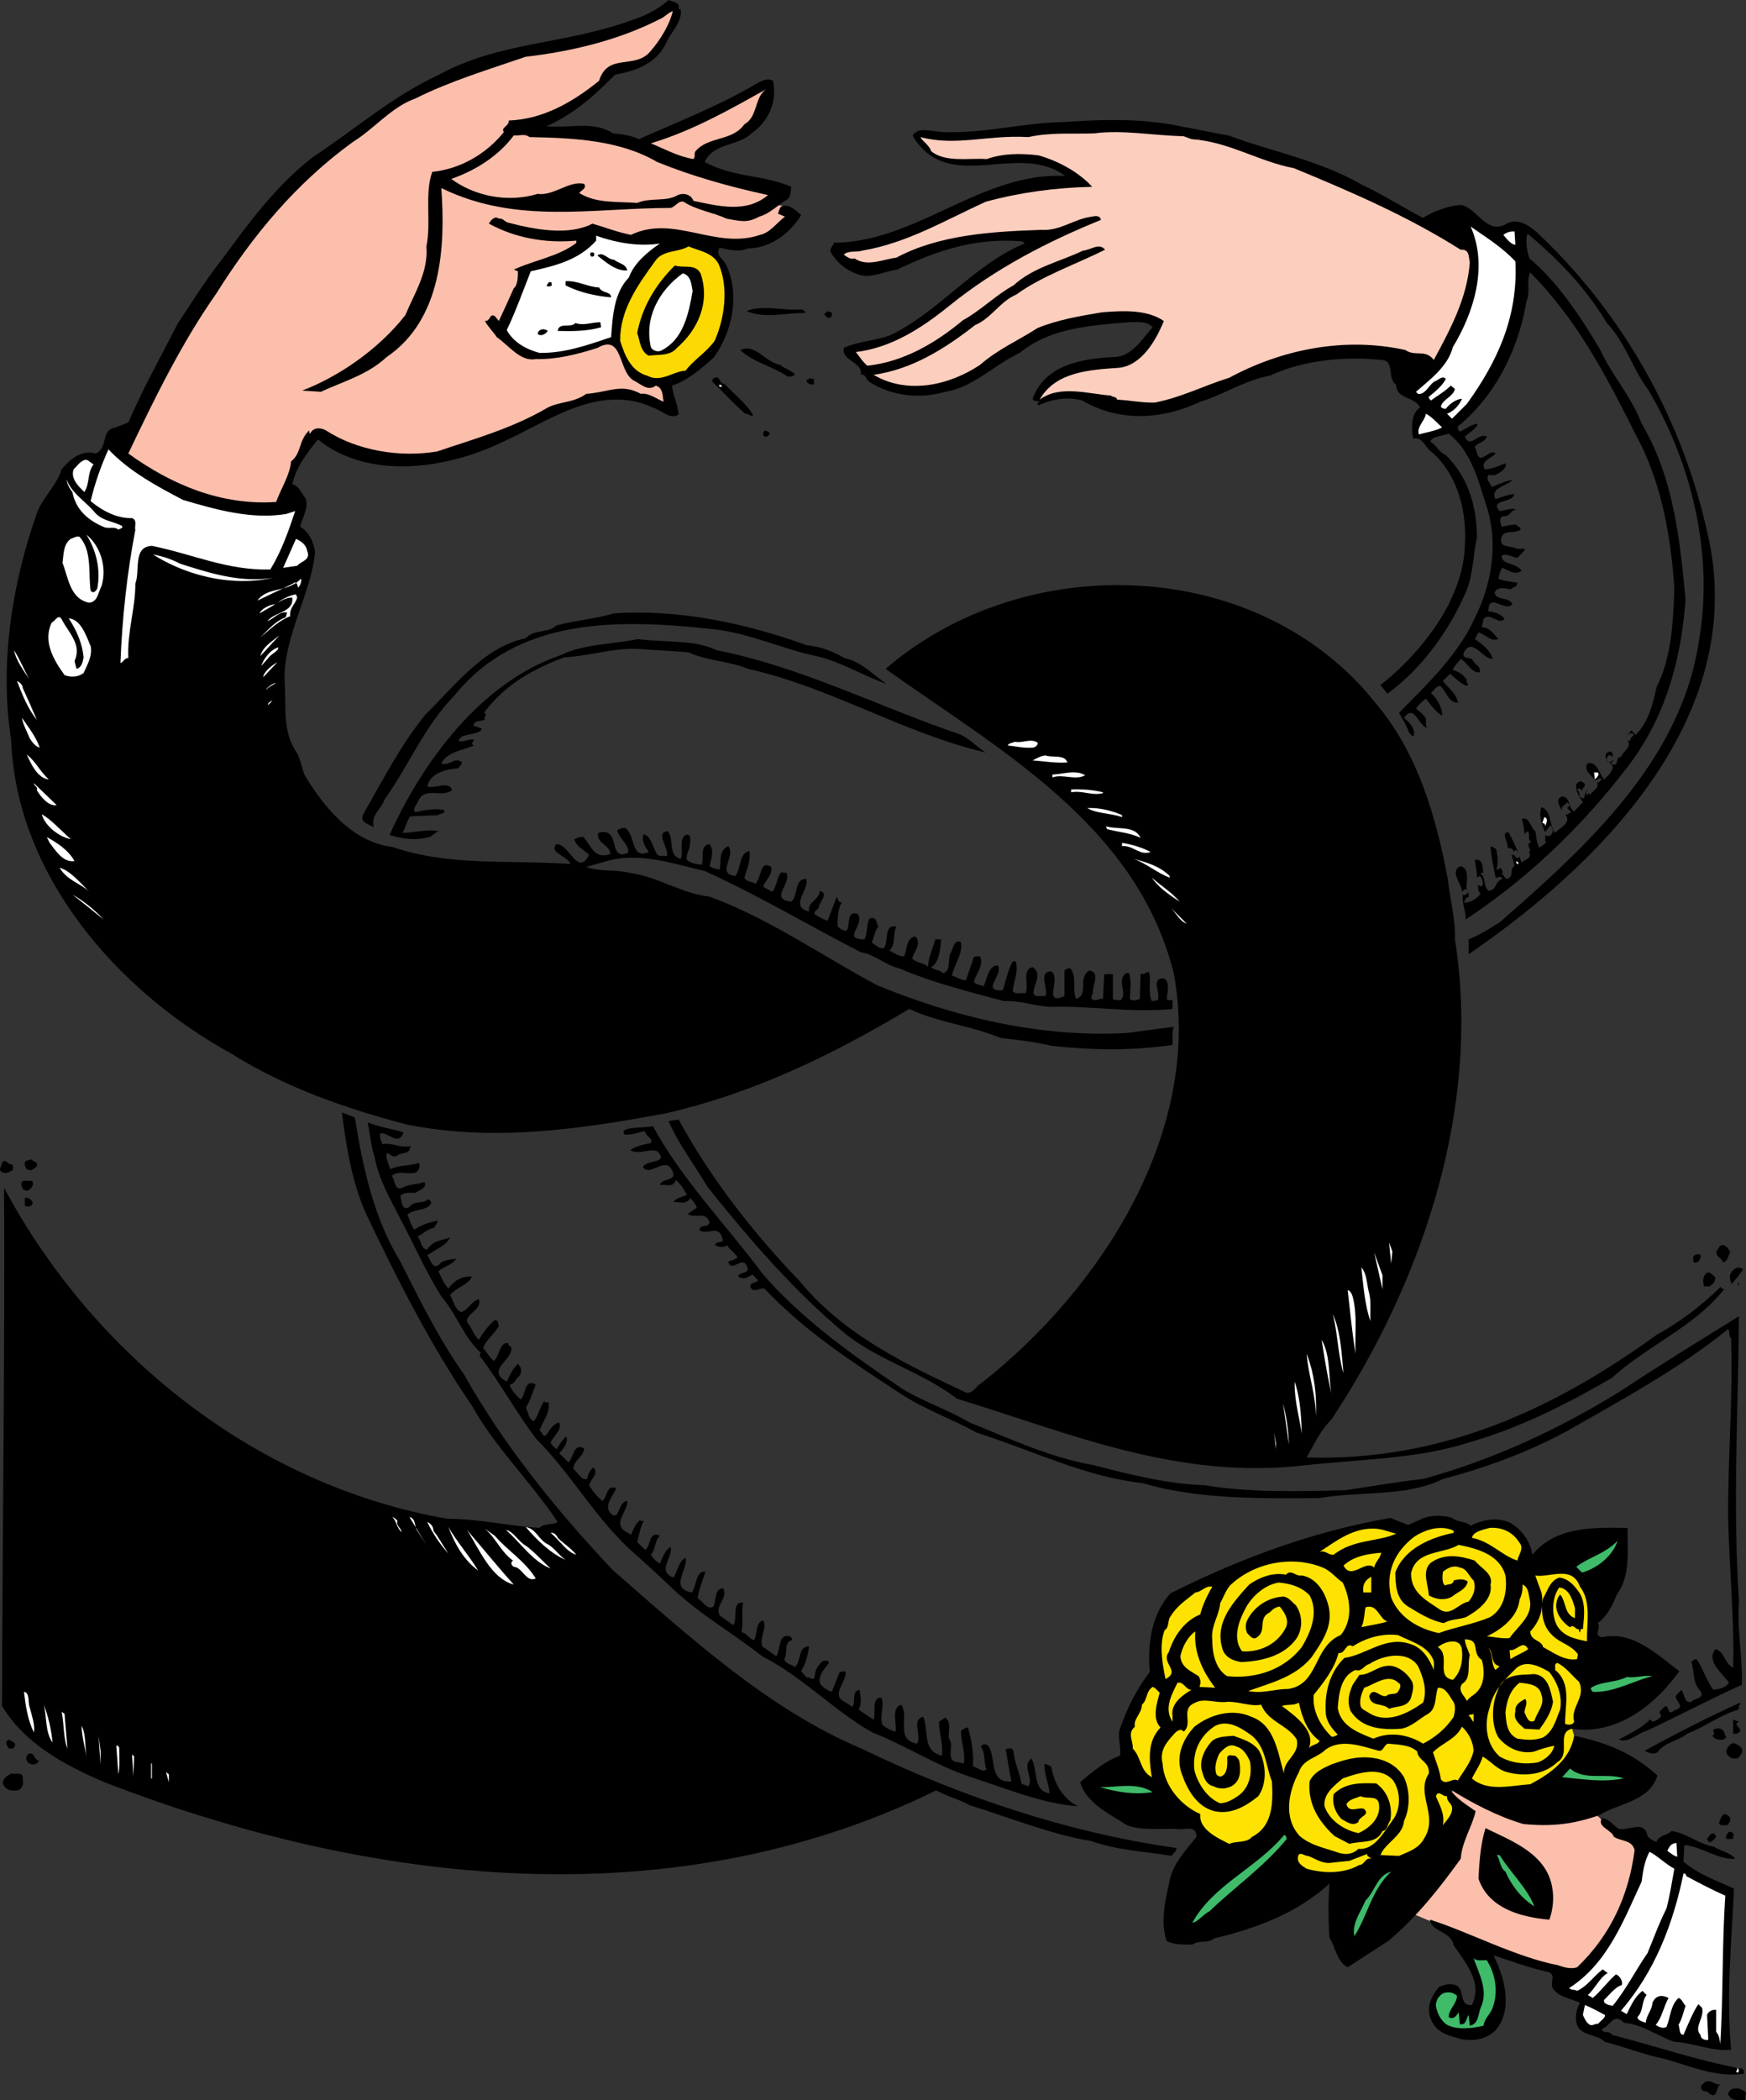
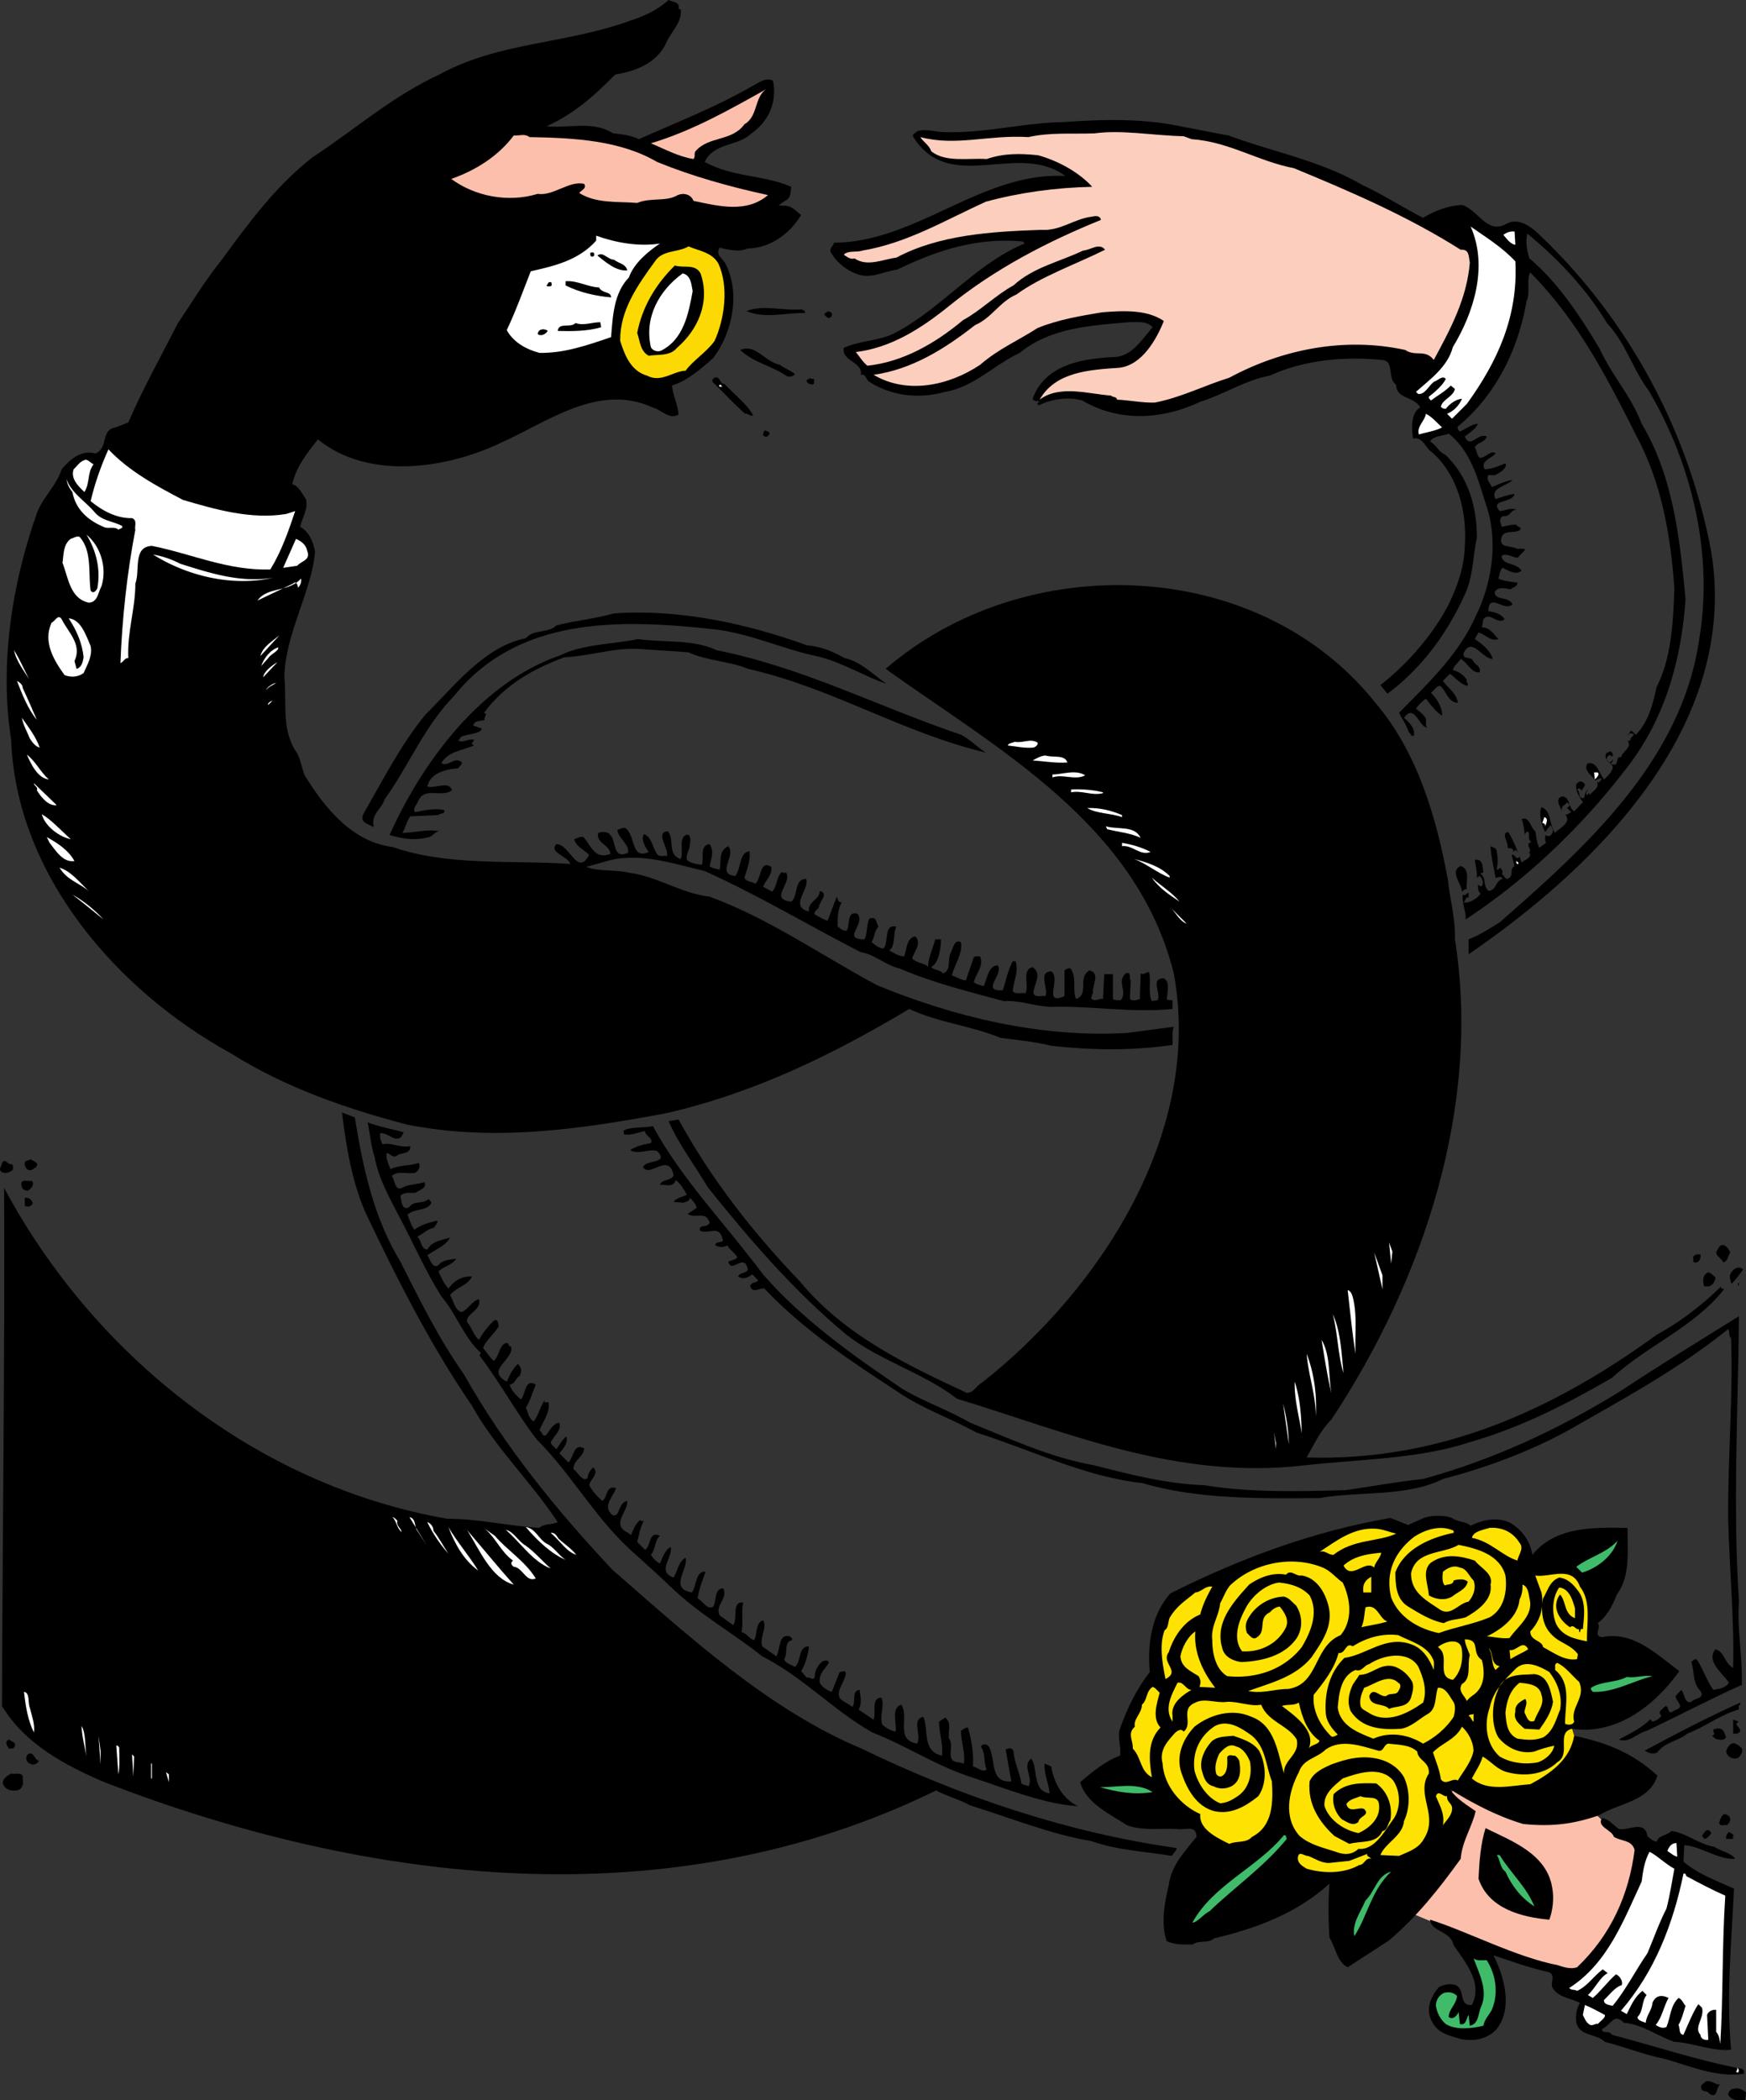
<svg xmlns="http://www.w3.org/2000/svg" width="421.691" height="507.122">
  <rect width="100%" height="100%" fill="#333333" stroke="none" />
  <path fill="#fbbfac" d="M339.257 461.27s34.664 14.664 40 14.832c1.332.168 9-6.832 11.164-11.668 2.168-4.832 8-18 6-19.332-2-1.332-7-2.332-8-3.832s-3.164-3.336-3.164-3.336l-34-6.664-12 30" />
  <path d="M189.09 49.703c1.898-.3 3.199 1.297 4.398 2.2-2.598 4.398-7.5 8.097-13 8.097-1.899 1-4.899.203-6.7-.2-1 1.802.602 2.5 1.403 3.802 3.7 7.199 1.7 16.699-2.902 22.8-3 2.7-6.301 5.5-10 6.7.199 2.199 1.402 4.5 1.601 7-2.199 1.3-4.101-1.102-6.199-1.7-13.102-6-25.3 3.399-36.5 8.399-13 6.3-32.102 9.3-44.402-.7-2.598 3.2-5.301 6.7-6.2 10.801 1.7.5 2.301 2.301 3.301 3.598.598 2.402-.902 4.5-1.402 6.703 2.203 1.2 3.203 3.7 3.601 6-.699 9.297-7.3 20-7.398 30.297.598 6.602-.8 12.902 3.098 18.402.8 1.598 1.101 3.399 1.699 5.098 4.8 8 11.601 16.3 21.3 17.5 13.602 4.703 28.5 3.102 43 4.102-.898-2.102-5.3-2.7-3.398-4.801 3.2 0 5.098 8 7.899 2.601-1.2-1.199-3.2-2-3.598-3.8.797-.2 1.398-.7 2.2-.5 1.898 2 2.597 5.5 6.5 4.101.097-2.101-3.602-2.703-2.903-5.101.703-.301 2.3-.399 2.902.5 1.5 1.398.5 6 4.301 4.3.398-2-2.3-3.402-2.602-5.5.602-.199 1.102-.601 1.899-.5 2.601 1.7 1.3 7.801 5.703 5.801-.902-1.203-1.902-3-1.203-4.3 1.902.597 2.101 3.199 3.203 4.8.5.797 1.5.297 2.398.5.5-2-3-5.703.2-6 1.699 1.899-.2 5.7 3.101 6.7.801-1.5-.601-4.602 1.2-5.801 1.398-.5 1.199 1.5 1 2.398 0 1.3-1 2.203-.7 3.602 1 .898 2.301 1 3.598 1.199.601-1.7-.598-4.7 1.902-5 1.098 1.699.5 3.101 0 5.3.598.602 1.598.602 2.399.899.5-2-.399-4.5 2.101-5.7 2 2.403-3.101 6.7 1.7 7.2 1.5-1.898.8-5.5 3.398-6 .402 2.102-.598 4.402-1.2 6.402.602 1.2 1.801.801 2.602 1.5 1.598-1.3 1-5.902 3.899-4.101.3 2-1.399 3.199-2 4.8l2.199 1.2c1.3-1.399 1-3.7 2.402-4.801.2.402.7.203 1 .203 1.5 2.5-4.3 6.399 1.2 7 1.8-1.402.601-5.5 3.601-5.5.898 2.598-4.203 6.598.7 7.899-.403-2.5 2.597-2.801 2.597-5 2.402.699-.297 2.699-.2 4-.398.601-1.3.898-1 1.699 1 .5 2 1.199 3.102 1.5l2.2-5.801c.3.602.3 1.402 1.199 1.402-1 1.7-1 3.801-1 5.801.699.5 1.3 1.098 2.199 1 .902-1.402-.098-4.8 2.601-4.101 2.102 2.601-4 6.199 1.7 6.199.8-1.5.402-3.5 1.199-5 1.902-.7 1.5 1.101 2.203 1.902-1.102 1.098-.902 2.598-1.703 3.797.902.602 1.703 1.5 2.902 1.5 1.399-1.598-.101-5.898 3.098-5.297-.899 1.797-.098 4.5-1.7 5.797 1.2.602 2.2 1.402 3.602 1.402.598-1.699.598-4.601 2.7-4.8 1.601 1.699-.301 3.601-.801 5.3 1.101 1.2 3.402 1.2 3.902 2.098-.203-1.7 1.098-4.5 1.7-6.7h1.398c-.098 2.2-.5 5.7-2.399 6.7 1 .902 1.899.5 2.899 1.5 2.101-.7.902-3.5 1.902-5.098.5-.902.797-3.3 2.398-2.402.5 2.602-1.5 5.3-2.199 8 1.2.402 2.098 1.102 3.399 1.203l1.902-5.601c.398-.301 1-.2 1.5-.2 1 2.399-1 4.098-1.5 6.2.7.699 1.598.699 2.398 1 .801-1.801 1.2-5.102 3.399-5 1.5 2.199-4.297 6.3 1.203 6 .797-2.399 1.2-4.801 2.398-7h.7c.8 2.5-.5 4.8-.7 7.199.7.902 2.102.3 3.102.5.898-1.899-1-5.7 1.7-6.301 2.5 1.703.198 4.203.198 6.3.399 1.2 1.899.5 2.899.7.8-1.898-1.899-5.797 1.402-6 2.5 1.703-2.199 8.402 3.2 6v-6.2c.398-.3.8-.597 1.398-.5 1.703 2 .402 5.2 1.402 7.403 3.301-1.203.2-5 3.2-6.902 2.8.601.601 3.601.898 5.5-.399.3-.2.8-.5 1.199.902 1.102 2.101-.098 2.902.203l.301-6h2.098v6c.5.399 1.3.2 1.902.297 1.7-2.2-1.102-4.398 1.2-6.5 1.5-.5.698 1.203 1.198 1.703l-.199 4.5c.801.598 1.5.297 2.399 0l.199-6.203c.8.5 1.203-.297 2-.297.601 1.899-.297 5 .703 7l1.398-.203c.899-1.7-1.898-5.297 1.5-5.297 1.602.899.801 3.5.7 5 .3.399.902.2 1.402.297v2.102c-9.902 1-19.902-.801-29.3-.5-3.903-.102-7.302-1.602-11.5-1.399-8.403-2.3-16.802-4.3-25.2-7.902-3.3-.7-5.902-3.399-9.3-3.899-12.5-6.402-24.802-13.8-37.7-19.601-7.703-1.801-16.3-4.801-24.3-2.2l-4.302 1.2c3.102 1.199 7 .601 10.301 1.402 6.899.899 12.598 5 19.5 5.797 14.301 5.203 27 14.203 40.5 21.402 18.5 7.598 39.301 12.7 60.301 11.5 3.797-.5 7.5-1 11.297-1.5-.5 1.399-.2 2.899-.297 4.399-10 1.402-19.102 1.3-29.3.199-4-1-8.102-1.398-12.2-1.898-7.602-3.102-14.8-3.602-22.102-7-18.5 11.101-37.699 20.398-58.8 25.199-20.899 3.902-41.7 6.902-62.598 2.699-14.8-3.898-29.203-8.898-42.3-17.098-27.7-15.199-52-43.199-53.2-75.8-2.902-18.399.297-38.2 6.398-55.2 1.602-3.699 4.602-6.3 5.801-10.101 2-2.399 4.801-4.801 8.2-3.801 3.199-1.398 1.101-5.7 4.8-6.297L30.988 102c3.601-8.297 7.8-15.797 12-24 3.5-5.2 6.5-10.2 10.8-15.598 6.301-8.601 12.903-17.601 21.801-24.5 10.102-6.601 18.899-14.5 30.5-19.902 14.5-7.898 30.2-7.297 45.801-12.898C155.39 4 158.691 2.5 161.488 0c1.101.602 2.8.402 2.402 2.203h.5c.5 3.2-2.5 5.598-3.601 8.399-2.399 4.8-7.399 6.601-12.2 7.398-4.8 4.8-9.398 9.203-16.601 12.5 5.703.5 11.203-1.398 16.101 1.703 2.2.2 4.399.5 6.2 1.399 9-4 18.5-7.7 27.199-12.7 1.601-.8 3.5-2.402 5.203-1.402 1.098 5.102-1.102 9.902-5.203 12.703-3.2 3.2-9 2.098-11.297 6.899 6.898 3.8 13.898 3 20.898 6-.199 1.398 0 2.699-1.5 3.398-.484.285-.992.66-1.527 1.063l1.027.14" />
-   <path fill="#fbbfac" d="M188.062 49.563c-1.352 1.019-2.883 2.238-4.672 2.738-3 1.601-4.426 1.113-7.902.5-3.399-1.598-7.2-2-10.399-4.098-1.3-.3-1.898 1.2-3.101 1.5-18.797 0-37.297 4.098-55.399-4.8 1 14 .2 31.699-13.199 40.8-4.601 4.297-10.5 5.899-15.902 8.399l-4.5-.301C81.69 91 91.39 84.402 97.89 76.1c2.2-5.3 5.598-10.398 5.098-16.601 1.203-6-.5-12.598 1.402-18 6.801-.7 13-4.297 17.301-9.598-.8-1.199 1.2-1.3 1.2-2.8 8.198-.301 15.398-4.399 21.8-9.602 2.098-6.797 8.598-2.7 12.297-7 2.5-2.797 4.8-6.7 5.5-9.797-1.098.297-2 1.5-3.098 1.899-10 5.101-21.199 7.8-32.402 9.101-9 3.098-18.098 5.797-26.7 10.098-5.699 2-9.898 7.3-15.097 10.5-13.902 10.101-24.3 22.8-32.902 36.5-8.5 12.101-15 25.5-21.301 38.699C41.39 117 53.39 122.102 66.69 121.203c1-2.902 3.398-6.601 3.598-9.8 2.601-2 1.699-4.903 4.402-7.5 0 .3-.102.597.2.8.8-1.601 2.5-1.5 3.8-.8 7.7 5 18.098 6.597 26.898 5.097 8.2-2.797 18.102-5.5 26.7-10.598 3-1.5 6.199-1.101 9.3-3.3 5.399-.399 8.5-2.602 13.2 0 1.902-.301 3.699 1.199 5.5 1.898-.301-1.098 0-3.297-1.899-3.898-1.902 1.5-3.601-.399-5.3-1.2-3.899-2.199-2.5-11.5-8.801-7.902-5 1.602-9.801 2.8-14.899 2.703-3.699.7-6.5-3.3-9.402-5.3-.797-1.2-2.098-2.5-2.899-3.903 1.5.102 1-1.898 2.399-1.2l1 1.2c1.203-2.598 2.402-5.2 3.601-7.898 1-.801 1-2.899 1-4.102l-1-.398c4.9-2.302 10.603-3.102 14.9-6.302.3-.098.203-.5.203-.7-7.602.7-14.902-.699-21.102-4.101.399-.797 1.399-2 2.399-1.2 1-.198 1.5.903 2.402 1 6.2 1.602 14.399 3.2 20.2.2 3.101.902 6.101 2.102 9.3 2.703 10.399-5 20.399 3.7 31.2 0 2.398-.5 4-2.902 6-4.402l-1.7-.7c.301-.601.301-1.699 1.2-1.898l-1.028-.14" />
  <path fill="#fbbfac" d="M185.289 21.402c-3.2 1.801-2.098 6.7-5.5 8.598-3 4.203-8.598 2.8-11.801 6.5-.5.8.101 1.102-.5 1.902-3.7-.601-6.899-2.402-10.297-3.8 10-3 19-8.102 28.098-13.2" />
  <path d="M286.09 30.703c3.101.5 7 1.399 10.601 2 10.797 4 22.297 6.098 32.398 12 4.602 2.098 9.399 5.2 14.602 7.899 2.797-1.7 6.2-3 9.398-3.102 3.899 1.102 6.102 7.3 10.801 4.5 2.7-1.398 5.399.402 7.399 2.203 21.601 20.297 36.5 47.5 42 77 6.8 41.5-26.899 75.5-58.598 97.2V226.8c2.797-1.098 4.898-2.5 7.5-4.098 20.7-18.101 44-39 48.2-68.402 3.398-20-1.5-41.801-12.2-60-3.902-5.2-5.5-11.399-10.102-16.301-4.898-8.2-11.601-15.297-19.199-21.598-.5 2-.101 4.2.5 6 7 5.899 12.301 14 17 21.899 3 6.5 7.5 11.199 10.098 18 7.5 12.5 9.203 27.402 10.601 42.402-1.101 15.5-5.3 29.7-14.898 41.598-10.5 13.601-23.602 26.101-38.203 35.699.101-2-.899-3.598-.7-6 .5.402 1-.297 1.403-.5v1.203c-.8-.203-.703.797-1.203 1.2 1.5.199 3.3-1 4.101-2.102-.898-1.098-.398-1-.699-2.2.5.2.801.801 1.2 0 .101-.8-.102-1.5-.7-2.101l-.699.402c.098-1.3-.3-2.8-.5-4.3 2.098-.301 1.797 1.8 2.098 3.101-.2 0-.598 0-.7.297 1.5 1 .399 2.602 1.899 4.102 2.101-.2 1.5-2.301 3.402-2.899-.402-.902-1.101-.203-1.699-.3-.402-2.5-1.102-5.2-1.203-7.602.402.3 1.601.402 1.5 1.402.3 1.5.3 2.899 0 4.098.203.5.601-.098.902-.301.098.3.899 1 .301 1.5.797.402.797 1.8 1.898.902 1-.902-.101-2 1.2-2.8l-.7-2.7c1-.199.899 1.399 1.899.5-.2-.699-.399-1.402-1-1.699l-.5.5c.101-1.101-.899-.8-1.399-1 .301-1.3-1.699-3.601.2-3.8 1.402 2.398 2.402 4.898 3.199 7.398.601-.7 2.601-1.098 1.902-2.399h-.3c1.398-.5-1.102-2.101.8-2.601-1.199-.7-.101-2-1-2.598-.199.297-.699.5-.5.899-.3-.2-.3-2.7-.902-3.801 1.8-.899 2.203 2.101 3.3 2.902.301 1.297.301 2.797 1 4 .5-.5 1.2-.703 1.7-1.402-.5.101-.2-1.098-.297-1.7 1.098.7 1.797-.101 1.898-1.199-.3-.3-.3-1.402-.898-.902 0 .5-1.203.703-.3 1.602-.2-.102-.403-.899-.7-.2-.602-1.101-1.703-4.101-.902-6 2.5.801 1.8 4.301 3.3 6.2 1-1.2 4.2-2.5 2.399-4.5.402.3 1-.301 1.5-.5l-1-1 .703-.7-.703-.699c-.797 1.098-1.5.7-1.2 2.2.102-.2-2.3-3.301.2-3.602 1.8.402 1.203 2.601 2.703 3.601l2.098-2.199c-.801-1.3-1.801-2.601-1.598-4.3.398-.602 1.098-1 1.598-.5 1.3.699-.399 1.398-.2 2.199-.3-.7-.699-.899-1.199-.5 1.098.898-.101 2.101 1.7 2.101.199-.703.199-1.402.898-2.101-.098.5-.7.898-.2 1.398.2 0 .5-1.098.7 0 .601-1.098 2.402-1.598 1.703-3.297.5.7.797-.402 1.2-.5-.5-.703-1.102.2-1.7.2-.203-.801-3.102-2.403-1.703-4.102 2.203-.399 2.601 2.101 3.902 3.902.801-.703 1.7-1.5 2.098-2.703.3-1.297-2.7-1.898-1.399-3.797.399.098.5-.402 1-.203.399.3.5.703.399 1.203-.297 0-.5-.5-.899-.3-.601.3-.601 1.097-.3 1.5.5.3.902.097 1.199-.5.203.398-.2.597-.399.898.102.3.399.3.7.3 1.101.301.5-2.3 1.699-1.699.3-1.5 3.101-2.601 1.402-4.3.2.398.7.199 1 .199-.8-.5 2.098-1.801-.3-1.7-1.102 1.2 0-.101.3-.699.399.098.7.7 1.2 1 3.101-3.199 4.101-7.402 5-11.5 3.601-7.101 4-15.5 4.3-23.8-.902-13.102-3.199-25.7-9.101-36.7-7-13.902-14.098-27.902-25.7-39.601-1 1.699.102 4.902-.898 6.902-2 11.598-7.3 22.598-16.602 30.297-.101.5.102.902.5 1.203 1.399-.601 2.7-1.703 4.301-1.902-.101 1-2 2.199-3.101 3.101 1.3 3.098 3.101-1 5.3 0-.5 1.5-2.3 1.399-2.898 2.598.598.8.5 3.102 1.898 2.402 1-.3 2.399-1.8 3.102-.902-.8 1.102-3.8 1.8-2.602 3.8 1.7 0 3.301-.8 5-1.398.5 1-1.199 2.2-2.101 2.598-.5.402-1.297.203-2 .203-.7 1.098.5 2 .8 2.899 1.602-.602 3.301-1.5 5-1.7-1.398 1.5-5.5 1.899-4.097 4.598 1.5-.398 2.898-1.098 4.598-1.2-.598 2.302-6.098 1.2-3.598 4.102 1.398-.101 2.7-.902 4.098-.3-1.5-.102-1.5 1.8-3.2 1.5-1.3.601-.601 1.601-.398 2.601 1.2-.203 2.2-.601 3.598-.5.199.7 1.199.399.902 1.2-1.3 1-3.8 0-4.5 1.699-.902 2.898 2.2 2 3.598 2.898.699.102 1.5-.2 2.101.203l-1.902 2c-1.297-.203-2.797-1.203-3.797-.5 0 2.297 3.398 1.5 4.797 3.598-1.5 1.199-3.2-.098-4.598-.7-.699.7-.699 1.7-1 2.602 1.399.7 3.098.7 4.598 1-.098 1.098-1 1-1.7 1.598-.597-.098-3.3-.899-3.8.8.3 2 3.3.801 4.3 2.801-1.898 2-5.8-3.101-5.8 1.7 1.203.101 3.101.601 3.902 1.898-1.699 1.5-3.5-1.898-5.101 0l-.399 2c1.801-.2 3.098 1.902 4 2.8-1.8.7-3.101-1.097-4.8-1.597l-.899 1.598c1.5 1 3.898 2.8 4.297 4.8-2.5 0-5-5.5-7-1.398-.297 1.598 1.601.797 2.203 1.7.5 1.199 2 1.3 1.7 2.898-1.903.402-3.102-2.5-4.602-3.2-.598.899-1.7 1.7-1.899 2.7 1.301.3 2.598 1.101 3.399 2.402-.399.598.699.899 0 1.399-1.801-.602-2.7-1.899-4.098-2.899l-1.703 1.7c1.101 1.597 3.402 3.097 3.601 5.3-2.398-.101-2.8-3-4.3-4.101-1 .101-1.5 1.199-2.2 1.699 1.5 1.402 2.801 3.601 2.7 5.5-1.5-.899-2.801-2.7-3.899-4.098a9.11 9.11 0 0 0-2.402 2.399c1 .8 1.8 1.398 2.402 2.398.098.8-.199 1.602.301 2.203-2.102-.3-3-5.902-5.602-2.402 1.2 1.101 2.7 2.402 2.399 4.3-.797.399-.7-.601-1.2-.699-.5-1.699-1.597-3.199-2.398-4.8 6.5-6.602 14.399-14 18.5-23.301 4-8.098 5.598-18.301 2.399-27.301-1.899-6-3.598-12.598-8.899-16.797-1.5.598-3.699.5-4.5 1.899 1.801 1.101 1.801 2.3 3.801 3.3 5.398 5.301 7.5 12.301 7.5 20-1 4.5-.902 9.5-2.902 13.598-4 9-10.301 17.8-18.7 24l-1.699-2.098c6.5-5 12.801-12.3 16.5-19.5 2.098-4.402 3.801-9 3.899-14.402.5-8.398-1.899-16.898-7.899-22.297-1.5-.703-2.199-3.902-4.601-3.3-.399-2.301-.598-6.2 1.699-7.5-1.297-2.7-5.797-2-5.797-5.5-2.3-1.602-.203-5.903-3.602-6-9.199-.903-18.898.097-26.898 3.8-6 1.098-11 4.5-16.8 6.297-9.102 4.3-19.5 5-28.5-.297-3.602-1-7.5-.3-10.602 1.2.101-.301-.801-.301.3-.903-.601-.398-1.199.203-1.699-.7 3-8.3 12-9.698 19.7-10.097 4.199-.101 6.601-4.101 9.3-7.203-1.5-1.5-3.3-1.2-5.699-1.2-9.5.802-19.102 1.403-26.402 7.403-6.2 2.899-11.2 8.297-18 9.399-6.301 1.8-13 1-18.301-2.399-.899-.5-.797-2-2.098-1.703.598-3.098-4.699-3.297-4.101-6.5 3.5-1.598 7.699-1.7 11.3-3.098 11.399-5.402 20.5-17.3 32.399-22.101l-.5-.5c-11.2-1-20.797 2.199-30.297 6.8-3.102.399-6.203 2.2-9.3 1.2-2.802-.899-5.102-2.7-6.7-5.301-.5-1.098.598-1.5.7-2.398 20-.102 35.8-17.2 55.898-16.102-11.5-8.5-27.801 4.602-36.7-9.398-.398-.899.602-.899.899-1.399 2-.703 4.5.2 6.8.2 9.301.3 19.5-2.301 28.301-2.403 9.801-.7 19.7-1 29.5 1.203" />
  <path fill="#fccebe" d="M287.789 33.602c9 .601 16.199 5.398 24.699 7 13.8 5.699 27.5 11.601 40.3 19.699 2.102-.2 1.903 1.601 2.2 3.101-.7 8.7-4.7 16.098-8.7 23.5-2.097-2.699-4.398-.699-6.898-2.402-14.601-3.2-29.699-.2-42.5 6.703-6.101 1.899-11.699 4.797-18 6-2.902.098-6.3-.601-9.101-.703-.098-.797-1-.5-1.5-1-5.098-.297-12.301-2.7-17.2 1 3.801-6.7 11.899-7.2 19.2-7.7 5.5-.597 9-6.8 10.8-11.3-4.101-2.797-9.8-2.5-14.898-2.098-5.402.899-10.703 1.801-15.602 3.801-4.8 3.098-9.398 5-13.898 8.899-7.5 5-17.602 7.199-25.703 2.398 9.203-1.297 17.101-6.2 24.5-12 4-1.7 6-5.7 10-7.398 6-4.399 14.601-7.399 21.402-10.801-1.402-1.801-3.5.101-5.3.199-5.602 2.703-12 4-16.801 8.402-4.098 2.2-8.098 6.2-12.2 8.399-6.699 5.601-14.5 10.101-23.101 11-1.2-1-1.797-2.098-2.797-3.301 8.398-1 15.7-5.598 22.5-11.098 11.2-9.101 24.098-15.699 36.7-20.8-.2-1.102-1.302-1-2.102-.801-4.399.5-7.598 3.5-12.301 3.199-12.098.402-24.7 1.203-35 6.703-3.2.399-7 2.297-10.098.2-1.101.3-1.8-.403-2.601-.903 1-1.098 3.101-.5 4.5-1 10.8-1.797 20.101-7.398 29.8-11.797 8.102-2.203 16.7-3.402 25.7-3.601-3.399-3.7-8.399-6.301-13-7.602-4.399-.5-8.399-.5-12.5.902-4.301-.3-10 .899-13.399-1.902-.402-1.398-2-2.297-2.601-3.398 8.699 2.3 16.3-.602 26.101 0 5.301-1.2 10.598-.7 15.899-.899 6.699-.902 14.101.5 21.601.7l1.899.699" />
  <path fill="#fbbfac" d="M127.89 33.102c11 .199 21.899.8 30.801 6 8.598 3.5 17.598 6 26.797 8-5.2 4.398-11.797 2.699-18 1.398-.598-1.598-2.399-2-3.797-1.398-2.8 1.699-6.5.5-9.8 1.898-4.802-.398-9.802.203-14-2.398.5-.7 1.898-1.102 1.198-2.2-3.5-.902-7.5 3-11.199 2.399-7.199 2.199-15.199.601-20.902-3.598 5.703-2 11.3-5.402 15.101-10.5 1.602.098 2.602-.5 3.801.399" />
  <path fill="#fff" d="M365.988 63.102c.703 13.398-4.399 24.3-11.7 34.398l-3.597 3.602-1.203-1.2c1.601-.601 3-2.101 3.601-3.601-1.3 0-3 1.199-3.898 2.402-.5 0-.902-.101-1.203-.5.402-1.8 3-2.402 3.402-4.3l-1-.801c-1.5 1.5-3.199 2.398-4.8 3.601-.2-.3-.602-.5-.5-.902 1.5-1.2 3.3-2.7 4.101-4.301-.8-1-1.902.402-2.902.703-1.2.899-2.2 3.2-3.801 2.899l-.5-.5c3.402-3 7.703-6.102 8.902-10.801 5-8.2 8.598-19.399 4.301-29.098 3.7 2.598 7.5 4.899 10.797 8.399m0-4c-1.2-.102-2.297-1.7-2.899-2.399.801-.601 1.7-.902 2.7-.8l.199 3.199M159.39 58.8c-2.699 1.802-6.3 4.7-7.5 8.2-3.601 3.703-3.902 9.203-4.3 14.402-5.899 2-11.301 3.899-17.301 3.801-3-.8-6.2-2.402-7.899-5.5 2.2-4.601 3.899-9.402 5.801-14.203 5.7-1.297 11.5-2.598 15.797-7.398v-1.2c4.703 1.7 10.3 2.7 15.402 1.899" />
  <path fill="#fdd904" d="M173.488 63.602c2.601 5.699 1.5 13.398-.899 18.699-2 2.8-5.199 4.699-7 7.199-3 .102-5.898 3-9.3 1.203-3.899-1.101-5.399-4.902-6.5-8.402C149.69 75 153.89 69 158.19 63.1c1.797-2.8 5.598-2.101 8.098-3.601 2.601 1.102 5.601 1.402 7.199 4.102" />
  <path d="M143.488 61.203c0 .297.101.598-.2.7-.699.3-.8-.403-.699-.903.301 0 .801-.2.899.203m8 4.097c-2.7.2-5.2-2-7.2-3.597 1.301-1.101 2.5 1 4 1 1.102.899 2.903 1 3.2 2.598m17.703.699c2.398 6.902-.602 13.602-5.703 18-1.7 2.102-4.7 1.5-6.797 1.902-2.102-1.101-2.102-3.601-2.8-5.5 1.198-6.199 4.398-11.699 9.097-16.3 2.101.699 4.902-.5 6.203 1.898" />
  <path fill="#fff" d="M167.289 70.3c-1 5.5-2.2 11.7-7.7 14.403-.8.297-2 0-2.398-.902-1.602-7.098 1.898-13.598 7.7-17.801 2 .5 2.097 2.703 2.398 4.3" />
  <path d="M133.191 68.203c0 .297.2.797-.203.899-.297 0-.797.199-1-.2.402-.199.3-1.101 1.203-.699m11.5 1.199c.7 1.5 2.898.899 2.898 2.399-3.601-.301-7.699-1.2-11-2.899v-1c3-.199 5.301 1.399 8.102 1.5m49 5.301c.2.297 1 .297.7.899-4.403-.2-9.5 1.5-14.102-.5 4-1.602 8.902 0 13.402-.399m7.199.899c.2.601-.199 1.101-.699 1.199-.402 0-.703-.5-1-.7-.3-.8.598-.398.7-1 .398.2.8.2 1 .5M145.191 79c-3.203 1-7.203 1-10.5.902.297-2.199 3.098-.601 4.297-1.902 2 .703 4-.2 6-.2l.203 1.2m-12.902.902c-.598.899-1.598 1.301-2.399.801 0-1.3 1.598-1.5 2.399-.8m56.101 8.199c1 .8 2.5 1.3 3.598 2.199-.297.601-1.5.902-2.098.402-3.601-2.402-8-3.203-11.101-6.203 3.699-1.598 5.8 2.8 9.601 3.602m-13.402 4.601c2.3 2.5 5.5 4.899 6.902 7.598-.902.3-1.199-.598-1.902-.399-2.598-2.199-5.399-5.3-7.899-7.699-.101-.601.102-.703.5-1 1.399-.5 1.102 1.5 2.399 1.5M196.59 91.5v1.203c-.5.297-1.301.098-1.7-.5-.402-.8.598-.402.7-1 .199.399.699.2 1 .297" />
  <path fill="#fff" d="M174.488 93.402c.101-.199-1.2.301-.7-.5.301-.101.5.301.7.5m173.801 9.801c-1.7.899-4 1.2-5.598 1.7-.602-1.903 1.398-3.2 1.7-5 1.398.699 2.597 2.097 3.898 3.3" />
  <path d="M185.789 104.902c-.5.7-.899.7-1.5.2 0-.399.101-.899.5-1.2.3.301 1.3.2 1 1" />
  <path fill="#fff" d="M44.191 120.703c7.797 2.297 16.5 4.797 24.898 3.399l2.2-.7c-1.598 4.801-3.301 9.7-6 14.098-10.399.3-19-3.797-28.598-5.7-4.703.2-2.8 6-4 9.102 0 6.2-2 11.598-1.703 18-.899-.101-1.2 1-1.899 1.2.399-10.7 1.602-21.801 3.602-32.2-.3-.601.598-2.3-.8-2.8-3.602.101-7.102-1.7-10-4.102 1-4.297 2.5-8.5 4.3-12.5 5 5.3 11.7 8.902 18 12.203m-21.601-8.601c-1.602 2.199-.801 4.398-2.2 6.699-1.5-1.399-3.402-3.301-2.601-5.5.699-.598 1.5-1.899 2.601-2.2.7-.398 1.5.7 2.2 1" />
  <path fill="#fff" d="M22.789 123.602c1.8 2.199 4.5 2.199 6.699 3.398.3.602-.598.602-.899.902-.898-.902-2.5-.101-3.601-.699-3.797-1.601-6.7-4.203-7.5-8.402-.7-.899-1.297-1.899-1.399-3.098 1 3.2 4.602 5.399 6.7 7.899m1.699 18c-.797 1.398-.899 3.898-3.098 3.898-4.5-1-4.902-6.098-6.3-9.598.3-2.101.199-4.5 2-5.8.699-.2 1.3-.7 2.101-.5 3.098 3.398 2.098 8.8 2.7 13 .597.8 1.198.199 1.597-.5.902-4.7-.297-9.2-2.598-13 3.5 2.898 5 8.101 3.598 12.5M74.191 133c.898 2.3-1.402 2.402-2.402 3.602l-3.399.5 3.098-7c1.3.601 2.402 1.398 2.703 2.898m-30.703 3.102c7 2.199 14.5 4.699 22.5 3.398-9.899 2.203-20.7-.398-29-5.598a21.62 21.62 0 0 1 6.5 2.2m29.203 3.601c.2.598-.102 1.598-.703 2.2-.098-.602-.399-1.801-1.2-1L62.192 145c2.398-3.398 7.398-1.898 10.5-5.297" />
  <path d="M332.191 169.703c10.2 12 14.7 27.598 17.5 42.7.5 4.8 1.898 9.597 1.7 14.398 6.3 39.699-7.2 81.699-29.802 115.902-2.699 2.7-4.199 6-6 9.2 32.399 1 59.7-11.602 84.5-29.602 5.5-3 10.7-6.899 15.602-11.7-.203.801.5.399.7.7-7.302 9.199-18.602 13.601-27.102 21.402-10.899 6.297-22 12-34.598 15.598-12.3 4-26.203 4-39.602 5.5-30.8 3.601-57.101-7.899-84-16.098-7.8-6.101-18.699-9.203-26.601-15.402-12.5-10.301-23.5-23.098-33.598-35.7-3.101-5.3-7-10.3-9.402-15.898l2.402-.402c7.7 14.101 17.7 27 29.301 39.101 10.7 13 25.898 20.2 40.297 26.899 1.8 0 2.203-1.7 3.601-2.399C266.191 311 290.488 273 283.488 235c-9-36-42.598-54.2-69.598-73.5 33.598-29 90-27.297 118.301 8.203" />
-   <path fill="#fff" d="M71.789 144.3c-.598 1.802-1.899 2.403-1.7 4.5-2.5.903-4.601 2.903-7.199 5.102 1.598-1.601 3.7-4 6-4.8.399-.301.2-.899.5-1.2-1.8-.402-3.199 1.399-4.8 2.098 1.601-2.297 6.398-2 6-5.7-1-.097-2.399.5-3.399 1.2.297-.5 2.7-1.797 4.297-2l.3.8m-9.097 3.802c.398-1 2.2-2.102 3.797-2.2l-3.797 2.2" />
  <path d="M194.89 155.8c3.399.302 6.301 1.5 9.098 3.102 3.902.801 6.902 4 10.101 6.2-5.199-1.7-11-5.399-17-6.7-8.5-1.8-16.199-5.601-25-6.5-22.898-2.5-47.101-2.902-62.398 16.098-7.3 7.5-10.902 16.8-16.8 25-.802 2.5-3.403 3.602-2.602 6.703-1.399-.8-3.7-1.101-2.399-3.402 4.598-8 8.801-16.301 14.801-23.7 7.098-7 14.297-16.5 24.297-18.5 2-2.3 5.402-1.101 7.402-3.101 4.598-1.2 8.899-1.5 13.899-2.898 15.902-1.102 32.199 2.5 46.601 7.699" />
  <path fill="#fff" d="m17.988 159.602.5 1.898c1.3-.398 1.5-1.7 1.703-2.797-.3-3.203-1.602-6.402-3.602-9.402 2.899.199 4.2 4.101 5.301 6.699.5 2.3-.8 4.5-1.699 6.5-1.3 1-3.102 1.102-4.602.5-2.601-3.598-5.3-8.098-3.101-12.7.8-.198 1.5-2.198 2.402-.8 1.598 3.203 5 6.102 3.098 10.102m44.902-1.2c.5-2.199 2.899-3.601 4.598-5l-4.598 5" />
  <path d="M173.09 157c20.699 4.102 38.699 13.5 59 20.402 2.199 1.098 3.898 3 6 4.301-20-4.703-37.302-15.703-57.4-20.203-4.5-1.898-9.902-1.898-14.402-4-3.598-.297-7.801-.5-11.7-.797-6.3-.402-12 1.7-18.3 2-7.2 2.7-14.2 6.399-19.399 13.399 1.098.398-.199 1 .2 1.699-.899.402-2.5 0-2.801 1.402l2.101.7c-.402 1.398-3.3 1.199-5 2l-.699.898c1.2.699 2.098-.5 3.797-.2 0 .5-1.098.899 0 1.399-2.797 1.203-6.297 1.402-7.899 4.3 1.801.903 3.2-1.8 5-.198-.199.8-.601.8-.898 1.398-3.102.203-6.8 1.203-7.5 4.402 1.898.598 5.2-1.5 6 .899-2.602 1.902-6.402-.899-8.102 2.402-.3 1-1.601 2.098-.8 2.899 2.199-.5 5-1 7-.5.199 1.199-1.098.601-1.399 1.199l-6.8.3c-.899 1.2-1.102 2.7-1.899 4 2.797 0 6-1 8.898-.398-1 .098-1.5 1.098-2.398 1.399-3.3.898-6.402.5-9.602-.5 7.899-17.602 22.102-36.899 41.301-43.399 5.301-2.703 12.5-2.601 18.7-3.902 6.3.902 13.398 0 19 2.699" />
  <path fill="#fff" d="m64.789 158.902-1.7 1.899c.602-1.801 2.2-3.899 4.102-4.5.2.902-1.703 1.5-2.402 2.601m-57.801 5c-1-1.601-3.098-4.3-3.598-6.902 1.399 2.203 2.399 4.602 3.598 6.902m56.602-.402c0-1.2 2.101-2.898 3.398-3.598l-3.399 3.598m-58.101 2.602c1.203 2.601 2.3 5.101 3.402 7.699-2.199-2.7-3.5-6.098-4.8-9.399.601.301 1.398.899 1.398 1.7m61.203-1.2c-.703.5-1.703.801-2.402 1.7 0-.399 1.402-1.602 2.402-1.7m-1.902 5.301c-.301-.203.402-.902 1-1l-1 1M9.59 180.5c-1-.2-1.801-1.297-2.399-2.2-.602-1.597-1.602-3.198-1.902-5 1.601 2.302 3.402 4.602 4.3 7.2m241.001-1.2c.199.602-.602 1.102-1 1.2-2.2.203-4.102-.297-6.2-.5.2-.598 1.098-.598 1.7-.898 1.898.398 3.8-.899 5.5.199m-238.801 8.902c-2.7-.3-4.301-3.703-5.301-6 2.101 1.598 3.203 4.098 5.3 6m246.001-4.101c-2.7.199-5.598-.301-8.399-.5.801-.399 1.899-1.102 3.098-1.2 1.703.598 4.703-.3 5.3 1.7m4.302 3.101c-2.5 1.297-5.301-.402-7.899.5V187c2.297 0 5.598-1.297 7.898.203m123.801-.703c.5.5-.199 1.203-.699 1.703l-.203-1.703h.902m-372.199 7.902c-1.902.301-3.703-1.8-4.8-3.601.398-.801-.7-1-.7-1.7l5.5 5.301M266.39 191.3v.2c-2.601.703-4.902-.7-7.699-.2v-.698c2.7-.102 5.297.101 7.7.699m4.597 5.499v.5c-2.7-1-6.098-.8-8.399-2.198 3.102-.102 5.801.601 8.399 1.699M17.09 202.602c-2.5-.399-6.2-3-7-6 2.199 1.199 4.601 3.898 7 6m356.101-2.899c.098-.601-.102-.902-.703-1l.5-1.402c1.203.402.3 1.601.203 2.402m-97.703 2.597c-2.5-1.198-5.399-1.398-8.098-2.097l-.3-.703c2.898.902 6.898-.297 8.398 2.8m-257.5 5.602c-2.7.399-4.399-2.3-6-4.402l-.7-1.398c2.5 1.398 5.2 3.101 6.7 5.8m259.902-2.199c-2.601 1-4.3-1.703-6.902-1.402v-.801c2.402.402 4.8 1.102 6.902 2.203m4.598 5.797v.402c-3-1.101-5.598-3.402-8.598-4.5 3.098.801 6.301 1.801 8.598 4.098m84.203-2.898c-.102.101-.703-.102-.402-.7.101.2.601.301.402.7" />
  <path d="M354.289 214.8c-.5-.398-.899.302-1.2.5-.101-2.097-3.101-4.898-.3-6.198 2.5.8 1.101 4.199 1.5 5.699" />
  <path fill="#fff" d="M21.59 215.3c-2.102-2-5.399-2.698-7.2-5.8 2.7.8 4.899 3.602 7.2 5.8m263.3 2.403c-2.402-1.601-5.101-3.402-6.699-5.8 2.2 2 4.797 3.5 6.7 5.8M24.988 222c-2.098-1.7-4.899-4-7.5-6 2.703 1.5 5.402 3.703 7.5 6m261.602 1c-1.602-.5-2.602-2.598-3.899-3.898l3.898 3.898" />
  <path d="M85.691 269.8c2 12.302 4.598 24.302 11 34.802 4.598 9.101 9.2 18.5 15.398 27.3 9.5 16.899 22 32.399 35.801 47.098 18.899 16.5 38 33.902 60.2 43.203 23.898 11.598 49.8 20.297 76.101 24-.102.797-.8 1.2-1.203 1.899-6.5-1.102-13-1.301-19.5-3.602-9.399-1.5-19.5-5.598-29.2-8.598-2.699-1.5-5.597-2.199-8.199-3.601-64.3 31.5-137.3 22.601-200.898-2-9.3-4-19.102-9.098-24.703-18.399.101-41.402.703-83.402.5-125.101 21.5 40.199 60.703 71.8 107 79.902 7.8 0 15 1.797 22.3 2.2 1.2-1.2 3-.602 4.403-1.403-6.402-9.7-15.203-18.098-20.703-28.098-9.899-14.402-18.098-30.601-25.7-46.601-3.3-7.5-4.699-16.098-5.699-24.2l3.102 1.2" />
  <path d="M97.488 273.402c-.297.5-.399 1.098-1 1.399-1.598.601-2.797-1.301-4.598-1.2-.3.801.098 1.899.5 2.7 1.899-.598 4.5 1 6.7.402.101 2.2-2.301 1.399-3.301 2.399-1.098.5-1.5-.602-2.399-.7-.3 1.301.5 2.7.899 3.899 2.3-1.098 4.402-.7 6.8-1.5.602.699 0 2.101-1 2.402-2.199.297-3.8-.601-5.5.7.899.898.602 4.097 2.899 2.699 1.5-.7 3.402-.602 5-1.2.8 1.399-1.297 2-2.2 2.598-1.5.102-2.398-.297-3.597.703.297 1.098.297 3.899 2.2 2.7 1.097-1.602 3.3-.602 4.597-1.903.402.5 1 .703.402 1.402-1.3 1.5-3.902.899-5.5 2.399.598 1.199.801 2.5 1.7 3.601 1.601-1.199 3.5-1.699 5.5-2.199.3.5-.5 1.098-.7 1.7-1.601.3-2.699 1.5-4.101 2.199 1.101.898.8 3 2.402 3.101 1.297-2.203 3.598-2.203 5.5-2.902-1.102 2.101-3.3 2.699-5.5 4.3.797.899 1.098 3.301 2.7 2.399 1-1.398 2.698-1.297 4.3-1.598-1 1.598-3 1.801-4.3 3.098.698 1.402 1.198 2.8 2.398 4.102 1.601-2.102 3.402-3 5.699-2.899-1 2.2-3.7 2.5-5.297 4.5.898 1.399 1.098 3.5 2.7 4.098 1.698-.5 2.597-2.801 4.3-3.098.7 2.7-3.203 3.399-2.902 5.5 1.199 1.297 1.601 3.297 2.902 4.297.898-1.7 2.398-3.598 3.797-4.797 1 0 .703.899 1 1.5-1.2 2-3.297 3.5-3.797 5.297.898 1 1.598 2.3 2.598 3.102 1.402-1.301 1.402-4.602 3.402-4.301 0-.2.297 1.199.7.699 1.097 3.203-6.403 5.703-1 8.602.698-1.5 1.3-3 2.698-4.301.899 1 1 1.699.399 2.902-1 .598-1.098 2-2.399 2.098.399 1.5 1.7 2.699 2.7 3.601 1.199-1.199.902-5.199 3.601-3.601-.8 1.902-1.3 3.902-2.402 5.601.601 1.098.601 2.5 1.902 3.301 1.2-1.5 1.5-3.5 2.598-5 0 .899.8 0 1 .5.402 2.399-1.399 4.5-2.2 6.7.801.3.5 1.398 1.5 1.199 1.102-1.301 1.602-2.801 3.301-3.102.602 2-1.3 3-2.101 4.8.203.602.902 1.102 1.402 1.602.7-1 1.399-2.3 2.399-3.101.5 1.5-.7 2.902-1.7 4.101l2.2 2.2c1.3-1.2 1.199-4.801 3.8-3.399-.199 2.2-2.601 2.797-2.601 5 1.101.797 2.203 3.2 3.402 2.2.098-1 .598-1.903 1.399-2.602 1.5 1.5-.7 2.8-1 4.3.8 1.399 1.8 2.602 3.199 3.801 1.3-.902.8-3.902 3.3-3.101-.597 2-3.199 4.101-1.199 6.199.602.8 1.5.3 1.7-.398.5-1 .8-2.5 2.199-2.7.3 2.5-4.098 5.7.203 7.7l.7.5c.597-1.301 1-2.602 2.198-3.602.2.402.602.203.899.203-.899 1.598-1.098 3.399-1.598 5.098l1.899 1.902c1.5-.8.8-4.703 3.601-3.402-1.3 1.101-1 3.3-2.199 4.601.5.801 1.297 1.7 2.2 2.098.5-1.2 1.3-3.398 2.597-4 .601 2.602-3.5 5.902.703 7.402 1-1.601 1.098-3.8 2.898-4.8.7 2.8-4.101 7.398 1.5 8.398 1.2-1.598.899-5.297 3.301-5-.601 1.8-1.601 4.203-1.902 6.402 1.402.801 2.3 2.899 3.8 2 .801-1.5.2-4.402 2.403-4.402 1.2 2.5-2.102 4.102-.902 6.5l3.3 2.402c1.2-1.699-.5-5.699 2.399-5.5-.5 2.301.101 4.899-.399 7.2 1.2.101 1.899 1.699 3.102 1.898.7-1.598.297-4.2 2.098-4.797 1.101 1.899-.899 3.899-.2 6.297l3.399 2.402c1.101-1.699.402-5.601 3.3-4.8.301.3.7.5.5.898-2.097.5-.898 3.203-1.898 4.602.399 1.199 1.7 1.199 2.598 1.898 1.601-1.398.703-5 3.402-5-.199 1.902-.8 4.203-1.902 6l1.402 1.602c.5-.5 1.7 1.101 1.899-.399 0-1.5.902-2.8 1.902-3.601.598-.2 1.398-.399 1.5.398-1 1.5-2.5 2.703-2.203 4.8.601 1.102 1.8 1.802 2.902 2.2l1.899-4.797c.601.098 1.101-.601 1.5.2-.098 2.398-3.598 5.398-.301 7l1.902 1.199c.899-1.301-.3-3.801 1.7-4.102.3 1.8.601 3.203-.2 4.8l3.598 2.403c.703-1.402-.7-5.402 1.902-5.3.801 1.898-.5 4.398.2 6.5 1 .898 2 1.398 3.199 1.699.402-1.899-1.2-5.801 1.402-6.5 2 3.101-1.602 8.398 3.797 9.398 1.203-2.2-1.5-5.7 1.5-6.5 1.402 3.102-.399 8.3 4.5 9.402.402-2.699-.7-5.402-.7-8.199l1.5-1c1.7 1.399.602 3.098.903 5.098 1.5 1.601-1.203 5.601 2.398 5.699l1.2.3c.402-2.698-.7-5.198-.7-7.898.5-.3 1-.8 1.7-.8.902 3.199 1.402 6.3 1.199 9.398 1.101.203 2.402 1.602 3.3.703-.8-1.703-.199-3.902-1.398-5.5.7-1 1.801-.5 2.2.5 1.3 3 .101 8.399 5.199 7.899-.5-2.2-.899-5.102-1.399-7.7.7-.3 1.598-.601 1.899.5.199 2.801 1.5 5 1.902 7.7.5.398 1.2.398 1.7.699 1.3-2.098-1.7-5 .698-6.7 1.7 2.7.2 7.801 4.399 8.399-.098-2.2-1.399-4.598-1.2-7.2l1.602.7c.7 4.3 3 8 6.5 9.602-8.5-.5-17.699-4.399-26.402-7.2-8.297-2.8-15.297-7.5-23.297-10.601-9.5-5.399-16.5-13.2-26.602-18.399-7.199-5.699-14.5-9.699-21.398-16.101-2.8-2.7-6.203-5.801-9.102-8.399-9.699-8.402-15.101-19-24-27.902-4.699-6.098-8.699-13.5-13.699-20.098 0-.3 0-.601.301-.699-4.203-3.8-5.902-9.402-9.602-13.703-4-6.398-6.601-12.598-10.3-19.5-2.098-4.098-4.899-9-5.801-14.098-.899-2.699-1.098-5.601-1.7-8.402 2.801 1.102 6.102 1.602 8.7 2.402m60.203-1.5c7 12.899 17.598 23.7 26.598 35.801 9.601 11 21.902 19.7 33.601 27.598 5.098 3.101 10.899 5 16.399 8.199 9.699 3.902 19.3 8.402 30 10.3 8.601 2.2 17.5 4.5 26.601 4.802 11 1.8 22.399 1.5 34.098 1.199 6.203-.899 12.902-2.098 18.703-2.7 16.797-4.601 32.598-11.898 47.5-21.101 9.5-6.297 19.297-12.297 28.797-18.2-.2 22.5-1.5 45.903 0 68.903-.5 6.7.902 13.297.703 20.098-7.602 3.402-15.3 7.5-23 11.101-2.3.598-4.402 3.098-6.703 2.098 2.3-1.297 5.402-2.598 7.703-5-.203.3.297.5.398.703.899-.203 1.602-.703 2.2-1.402-1.098-1.098.199-1.5.699-2.2 1.203-.8.601 2 1.902 1.2.598-.5 2.5-.7 1.7-1.899-.301-.699-.899-1.199-.899-1.902l1.398-1.5c.801 1 .7 3.402 2.399 2.902.703-.902 3.402-.8 2.203-2.601-2-2.098-1.402-4.7-2.203-7 .402-.399 1-1 1.402-.5 1.2 1.699 2.399 5.199 3.899 7.199 1.402-.2 2.902-.398 3.8-1.7-1.5-2.3-5.601-5.097-3.3-8.097 2.199.5 2.101 3.297 4.3 4.5.301-11.5-.898-23.8-1.199-35.703-.101-16 1.2-29 .7-43.898-.7-.5-.2-1.602-.7-2.2-11.902 9.598-25.402 16.899-38.699 24.5-9.5 5.2-19.902 9-30.203 11.7-8.797 4.398-20.2 2.898-29.797 4.601-13.602.098-29.3.399-42.703-3.601-13.797-1.5-26.098-7.7-40.098-12.2-6-3.3-12.601-5.601-18.402-9.402-11.7-7.7-22.797-14.797-32.899-25.398-1.199-.2-2.699 1.3-3.398-.5.2-1.2 1.5-.7 1.898-1.5l-1.398-1.399c-1 .7-2.203 1.399-3.402.5.199-1.101 2.902-.703 2.199-2.203-1-3.297-3.797 1.602-4.598-1.398.801-.301 1.598-.399 2.2-1-.5-1.102-1.899-1.801-2.399-2.899-1.102.5-1.8.5-2.902 0-.2-1.203 2.402-.402 1.699-1.601-.797-3.5-3.399-.899-5.5-2-.098-1.7 1.902-.5 2.402-1.899-.902-3-3.5-.8-5.3-2.101l2.199-1.5c-.301-.899-.899-1.7-1.7-2.399 0 .899-.898.899-1.5 1.2l-2.398-.2c.5-.902 2.098-1.203 3.2-1.703-.7-1.297-1.5-2.7-2.7-3.598-.5 2-2.602 1-3.8 1.2.398-1.5 2.898-.899 3.3-2.399-1.3-5.601-5.703.797-7.402-1.902.699-1.899 6.5-.7 3.402-3.899-2.203-.601-4.402 1-6.5-.199 1.297-.902 3.2-1.402 5-1.703.7-1.2-1.402-1.7-1.402-2.898-1.5.199-3.098 1.101-5.098.8 0-.3.098-.601-.203-.8 1.402-1.102 4.8-.7 7.203-1.2m-149 9.898c-.8.5-1.203 1.102-2.203.5-.399-.5-.598-1.097-.5-1.5-.098-.597 1-.597 1.5-.898.402.598 2.203.7 1.203 1.899m-5.601.699c-.7.5-1.7 1-2.602.5-1.098-.598 0-1.5 0-2.2.8-1.398 1.402.602 2.402.302.399.3.2.898.2 1.398m4.601 2.602c.797 1-.3 2-1 2.398-.602 0-1.3-.297-1.402-.898-.7-2.301 1.5-1.2 2.402-1.5m.199 5.3c-.101.899-1.199 1.2-1.902.7v-1.899c.902-.101 1.601.399 1.902 1.2" />
  <path fill="#fff" d="m335.988 305.102-.5-5.102.8 2.203zm0 0" />
  <path d="M417.89 302.402c-.601.801-.5 2.098-1.699 2.399-.402-1.2-2.602-1.7-1.203-3.301.902-2 2.5-.2 2.902.902" />
  <path fill="#fff" d="m333.89 311.3-2-8.898 2 5.5zm0 0" />
  <path d="M410.691 302.902c.098.5 0 1.7-1 1.899-.5.199-.902-.2-.703-.7-.399-1.101.902-1.398 1.703-1.199" />
-   <path fill="#fff" d="M330.691 312.3c.5 2.102.2 4.5.297 6.7-1.399-4-1.7-8.598-2.2-13 1.403 1.602 1.301 4.203 1.903 6.3" />
  <path d="M420.988 306.5c-.899 1.3-1.797 2.5-2.899 3.602.301.101-.601-1.7-.199-2.399.399-1.101 1.899-2.3 3.098-1.203m-6.699 1.902c0 1-.598 1.801-1.5 2.2h-1.2c-.398-1.2-.398-2.899 1-3.399.602.098 1.102.7 1.7 1.2m5.699 1.897c0 .5-.5-.3 0-.698v.699" />
  <path fill="#fff" d="M326.89 313.902c.899 4.399.301 8.399.5 13-.8-5-1.3-10.199-1.902-15.402.902.203 1.203 1.5 1.402 2.402m-2.402 17.598c-1.297-3.898-1.399-9.598-2.598-14.2 1.899 4.102 2.098 9.302 2.598 14.2m-2.898 5c-1-4.2-1.7-8.598-2.399-13 2.2 3.8 1.598 8.703 2.398 13m-3.8 5.5c0-5.297-1.801-9.898-2.2-15.098 1.801 4.598 2.5 10 2.2 15.098m-3.399 4.102c-.601-4.102-1.8-8-1.699-12.5 1.297 3.898 1.598 8.199 1.7 12.5m-3.102 2.601-1.399-9.8a44.33 44.33 0 0 1 1.399 9.8m-3.098 1.199-.5-4 .5 2.598zm0 0" />
  <path d="M380.191 419.102c7.7 1.601 14.098 4.101 20.098 9.601-1.899 6.297-9.301 6.598-14.098 9.598-6.102 2.101-11.3 2.8-18.3 2.101-6.403-1.902-12.403-5.101-17.7-8.402 1.598 2.402 4.098 3.8 6.2 5.3-.802 3.7-3.302 7.302-3.602 11.5-5.2 7.2-10.399 13.802-17.301 19.7-3.297 2.203-6.7 4.3-10 6.5-2.598-1.297-2.899-4.797-4.399-7.2-.3-4.198-.3-8.8 0-13-7.898 7.2-17.699 10.802-27.8 13.2-1.7 1.402-3.5.3-5.301 1.5-2.399 0-4.098.102-6.2-.797-1.5-4.3-.5-9.402.5-13.601.602-4.7 3.801-8 6.7-11.602-.098-3.098-2.797-1.5-4.797-1.898-3.8-.2-8.203.5-12-.899-4.102-2.703-9.902-5.3-11.3-10.402 3-2.598 6.097-5.098 9.597-6.399.402-2.101-.7-4.402 0-6.5 1.703-4.902 4.101-9.699 7.203-13.699-.602-6.703.398-13.902 5-19 17.598-8.8 34.797-15 53.098-18.203l4.3 1.703 3.801-1.703c2-.7 4.801-.7 6.801 0 1.398 1.102 3.2.703 4.5 1.902 2.797-1.5 6.598-2.199 9.598-.699 2.8 1.7 4.8 4.399 5.3 7.7 5.7-7 15.102-6.602 23-6.5-.101 5.597.801 11.5-2.601 16.097-1 2.602-2.399 5.3-4.598 6.902 1 1.2-1.3 2.899 1 3.399 7.399-1.598 13.098 4 18.7 8.199-6 8.402-15.301 15.5-25.899 13.902l.5 1.7" />
  <path fill="#fff" d="M95.988 367.203c-.399 1.2.902 1.7 1 2.7-1.2-1-1.2-2.602-2.2-3.602.5.101.903.601 1.2.902m4.801 2.399 2.199 3.398-4.098-6.7c1.7.403 1.098 2.302 1.899 3.302m3.902 0c1.398 1.8 2.398 3.699 3.598 5.5-2-2.2-3.801-4.899-5.098-7.602.898.3 1.5 1.203 1.5 2.102m10.797 9.601c-3.598-2.601-5.7-6.601-7.2-10.5 2.102 3.598 5 6.899 7.2 10.5m16.5-6.5c1.8.797 3 2.899 4.601 3.899-3.3-1.301-6.898-4.7-9.601-7.899 2.402.399 3 2.797 5 4" />
  <path fill="#fee302" d="M351.09 370.102c-5.5 1.101-12 3.8-14.102 9.601.101 2.5 0 6.297 3.101 8.2 2.801 1.699 5.5 3.398 8.602 4 1.797-1 3.297-.801 5.297-1.403 2.703-1.5 6.601-4.2 6-7.898.8-2.602-2.399-4-3.797-5.801-3.602-1.2-7.3-1.801-10.602.5-2.3 2-.601 5.402-.5 7.902 1.7 1 3.899 1.297 5.602.297 1.297-1.098 3.398-1.7 3.797-3.598-.797-.8-2.399-.601-3.399-.3-.199 1.199-1.398.8-2.101 1.199-.797-.598-.598-2.399-.5-3.301 1.101-.898 2.601-1.7 4.101-1 1.7.203 2.2 2.102 3.301 3.102.7 1.8 0 3.699-1.199 5.101-2.703.5-4.402 4-7.402 1.598-3.2-2.098-6.5-4-6.5-8.399 1.199-5.699 7.699-4.601 11.5-6.902 4.402.902 9.902 2.3 11.3 7.402.5 3.801-.3 8.098-3.8 10.098-4.098 1.703-8.2 2.3-12.301 3.8-4.797-1-9.598-3.698-11.5-8.597-1.5-6.203 1-11.101 5.5-14.601 2.703-1.801 6.5-3 9.601-1.5v.5m15.899 2.398c1.203 1.402-.297 2.902-.5 4.3-3.797-1.198-6.399-4.597-11-5.5.402-1.597 2.703-1.898 4.3-2.398 3-.199 5.602 1 7.2 3.598" />
  <path fill="#fff" d="M119.488 370.8c3.203 3.7 7.203 6 9.902 10.302-2.3 1.101-3.199-2.7-5.3-2.801-.7-.5-.801-1-.2-1.5-3-2.2-4-5.301-6.8-7.7l2.398 1.7" />
  <path fill="#fee302" d="M337.191 370.3c-4.3 2-10.402 1.302-15.102 5.102-1.3.098-2-1.199-3.398-.699 4-2.601 8.098-5.902 13.5-5.601 1.797.101 3.297.8 5 1.199" />
  <path fill="#fff" d="M124.09 382.602c-5.5-1.5-8.301-8.5-11.301-13.2 3.8 4.399 7.5 9 11.3 13.2m2.899-9.399c2.101 1.5 4.101 3.797 6 5.5-4.297-1.601-7.5-6.5-10.797-9.3 1.797.3 3 2.8 4.797 3.8m7.902-1.703c1.399 1.3 3 2.3 4.301 3.902-2.402-.699-4.102-3.601-6.203-5.3 1.101-.102 1.402.699 1.902 1.398" />
  <path fill="#3fbb6a" d="m382.09 379.703-1.399-1.402c3-2.301 7.098-3.2 10-6.301-1.3 3.902-5.102 6.703-8.602 7.703" />
  <path fill="#fee302" d="M333.59 374.902c-.2 1.301-1.5 2.301-1.7 3.598-2.101-2.098-5.5 3.203-7.402-.5 2.5-2.297 5.8-2.797 9.101-3.098m-9.3 7.2c1.902 4 2.5 9.101-.5 12.699-6.598 2.699-5.2 11.902-12.7 13-3.3 0-6.101 1.199-9.601.5 5.402-2 11.3-3.301 15.3-8.2 2.5-3.699 5.2-7.398 4.102-12.199-.8-3.3-2.8-6.902-6.5-7.5-1.402.301-2.601-1.601-3.8-.199-3.2-.601-6.301.598-8.899 2.399-4 4.398-8.3 9.199-6.5 15.3.5 2.2 2.598 3.098 4.598 3.399 4.8-.2 10.402-1.399 13.402-5.801 1.5-2.398 1.398-5.5-.203-7.898-1.098-.899-1.598-1.801-2.899-2.102-3.5.102-6.8 2.102-8.601 5.203-.7 1.2-.797 2.297-.297 3.598.7.699 1.5 1.8 2.398 1 2.399-1.5.102-4.598 3.102-6 .7-.801 1.5-1.301 2.398-1.399 1.102 1.399 2.301 3.098 1.5 5-1.898 3.899-6.101 6.098-10.601 5.801-2.297-3-.899-7.101.703-10.101 1.5-3.102 4.797-6 8.2-6.5 2.8.3 5.398 1 7.398 3.101 2.3 4.2.199 9-1.899 12.5-4.402 5.598-11.3 7.7-18 7-2.699-1.601-3.601-5.3-3.601-8.703-.399-3.398 1.601-5.7 1.902-8.898.797-1.399 1.297-3 2.398-4.301 5.602-5.399 14.899-7.399 22.399-4.301 1.902.8 3.101 2.402 4.8 3.602m57.302 1c2.8 3.601 1.601 8.699 1.699 13.199-2.801-.598-5.801-1.098-7.399-4.098-1.199-2.703-1-6.601.7-8.902 2.5.3 3.199 3.101 3.8 5v2.402c-2.699-1-2.101-4.101-3.601-5.703a4.307 4.307 0 0 0-.7 4.102c.5 1.5 1.7 2.898 3.102 3.8.898-.8 1.297.598 2.2.5 0 .2-.102.598.198.7.102.101 0-1.2.7-.7.3-3.199.902-6.902-1.399-9.601-1.101-1.5-2.5-2.7-4.3-2.899-2.301.801-2.801 3.2-3.899 5-.602 3.098-.203 6.5 2 8.7 1.898 2.101 4.598 2.398 6.398 4.8l-.199 1.2c-3 .5-5.699-1.602-8.199-2.899-.3-1.703-3.102-1.5-3.102-3.8 2.399-2.5 3.399-5.903 2.7-9.403l-1.5-4.098c3.5.598 8.902-2.601 10.8 2.7m-50.398 1.398h-1.902c-.2-1.598.101-2.797 1.902-3.797v3.797m38.199 1.402c1.098 4.098-2.699 6.598-4.8 9.598-2 .203-3.7-.297-5.5-.398 3.398-1.602 7.5-4.602 7.898-8.899.601-1.101.8-2.5.703-3.601 1.297.398 1.5 2.101 1.7 3.3m-76.602-2.8c-1.2 2.101-2.301 4.3-2.899 6.699-3.902 1.601-6.402 5.3-7.601 9.101-2 2.598 3 4.598-.801 6.5-.7-3.601-1.598-8.199-.2-11.8 1.102-.602.7-2.399 1.403-3.301 1.7-2.7 3.598-3.801 6-5.801 1.5-.098 2.398-1.7 4.098-1.398m42.301 8.398c-1.801.602-4.2.902-6.301 1.402.699-1.402.699-3.199 1-4.8 2.902-1 3.3 2.8 5.3 3.398" />
  <path fill="#fee302" d="M288.691 393.902c-.402 4.801 1.598 9.5 4.797 13.598l-3.797-.2c.398-1.097.297-1.698-.203-2.597-2-1.3-4.2-2.101-4.399-4.8.399-2.102 1.7-4.7 3.602-6m57.399 6.699c.398.699.199 1.699.199 2.601-1-2.402-2.5-5.203-5.5-6.203-6.098-2.2-10.801 2.602-16.098 3.3-3.602 3.5-4.8 8.403-4.5 13.2.098 2.102 1.398 3.8 2.898 5.3-.5.302-.898.602-1.5.5-2.699-2.597-4.699-6.3-4.3-10.097 2.5-3.101 5-6.3 6-10.101 1.699.3 1.699-2.7 3.402-1.602 3.2-2 7-3.2 11-2.7 2.898 1.5 7 2.5 8.398 5.802m11.801.198c.7 2.403.7 5.602-1 7.5-.8 1-1.902 1.302-2.601 2.403-.5-1.203-2.301-2.402-1.2-4.101 2.399-1.399 1.2-4.602 1.899-7-.399-1.2-1.2-2.7-1.2-3.801 4 .101 1.403 3.199 4.102 5m-4.8-2.399c.3 2.801-.399 5.5-2.2 7.2-4.3-.801-.402-5.801-3.601-7.899 1.402-1.3 5.5-2.601 5.8.7m16.001-.2c-1.301.899-2.399 1.2-4.301 2.399l-.2-2.2c1.7.399 3.2-2.699 4.5-.199m-6.898 4.097-1 .903c-1.102-1.3-.5-3.8-1.703-5.3 1.402 1.097.3 3.898 2.703 4.398" />
  <path fill="#fee302" d="M342.488 402.3c1.203 2.602 2.3 5.802 1.203 8.802-3.703 2.601-8.8 5.3-13.203 2.398-.7-.5-1.598-.7-1.899-1.598-.3-1.699.301-3.101.899-4.402 2.3-.7 5.8-3.598 8.203-1.2.797.302.5 1.302.2 1.7-.602 1.602-1.903.5-3.102 1.5-1.5.402-3.098-2.398-4.098 0 .297 2.703 3.398 1.602 4.797 3.102 1.8-.801 4.402-.2 5.3-2.7.301-1.199.801-2.5.301-3.8-.898-1.7-2.699-3.301-4.601-3.801-3.297-.7-5.2 2.101-8.2 2.101-.398.7-1.097 1.598-1.597 2.399-.902 2.101-1.402 4-.5 6.3 2.7 4.301 7.7 4.602 12.2 4.301 2.5-.402 4.5-2.5 6.5-3.601 2.198-1.301 1.597-4.2 2.398-6.301 1.902-.098 2.699 1.902 3.601 3.203.801 1 .5 2.7.2 3.797-1.801 2.8-4.602 5.102-7.399 6.5-3.5-2.2-8-3-12-1.2-3.5-1.398-8-3-8.602-7.5.301-3.398.7-7.597 4.301-9.097 1.5.598 2.098-1.203 3.301-1.402 3.098-2.098 9.2-3.5 11.797.5m38.902 3.801c1.7 3.8-2.199 6.101-1.199 9.601-.402.899-1.5.797-2.203.5 0-4.601 1.601-9.703-2.399-13 .102-.601-.3-1.402.5-1.703 2 .902 3.5 3 5.301 4.602" />
  <path fill="#fee302" d="M374.191 403.703c2 2.598 3.2 5.797 2.598 9.098-1 2.402-1.598 5.199-4.098 6.699-2.102.8-4 .602-6.203.3-2.598-1.198-2.7-3.898-2.899-6.3.301-2.7 1-5.297 3.399-7.2 2.101.2 4.8.403 5.3 2.903.903 2.399-1.097 4.2-1.699 6.297-1.601.703-1.898-1.2-2.398-2 0-1.098.898-2.2.2-3.297-1.2.598-2.602 1.399-2.403 3.098-.598 1.902 1.101 3.101 2.203 4.101l3.598.2c1.5-2.102 2.902-4.2 3.3-6.7-.601-2.601-1.101-6.3-4.5-6.699-3.101.297-7.5-.402-8.898 4.098-1.402 3.101-1.602 8.199.2 11.199 2.097 2.602 5.398 4.102 8.698 3.402 1.2-.5 3.2-1.101 4.801-1.402-.402 1.902-2.101 3.3-3.902 4-3 .602-6.598.203-9.297-1.398-3.3-2.899-3.8-7.899-2.402-11.801.902-4.2 3.5-6.598 6.5-9.598 2.402-2 5.699-.3 7.902 1" />
  <path fill="#3fbb6a" d="M399.09 404.703c-4.801 1.2-9.301 4-14.399 3.797-.203-.297-.602-.5-.402-1 2.5-1.598 6-1.2 8.601-2.598 2.2.301 4-.5 6.2-.199" />
  <path fill="#fee302" d="M287.789 408c-2.098 1.203-5.098 3.3-4.598 6.3v1.403c-2.102-3.101-.3-6.402 1.2-9.402 1.5-.399 2 1.8 3.398 1.699m-7.699.703c-.7 2.598-1.899 6.2.199 8.399-3.2 3.3-2.801 7.699-2.098 12-2.902-1.5-2.5-4.801-4.602-6.899.102-2.101-1.398-3.601.5-5.3-.398-1.903 1.7-3.2 1.7-5.301 1.402-1.2.902-3.2 2.601-4.301.7.199 1.2 1 1.7 1.402" />
  <path fill="#fff" d="M7.191 412.3c.5 2 1.297 4.102 1 6-1.5-3-2-6.398-2.402-9.8 1.5.203.902 2.602 1.402 3.8" />
  <path fill="#fee302" d="M296.39 410.902c2.899-.101 5.5 1.2 8.2.7 1.699 4.199 6.5 4.898 8.601 8.398.797 3.703-3.203 4.8-3.102 8.203-1.5-5.101-2.199-11.703-7.898-13.703-4.602-2.098-10-.5-13.703 2.402-2.797 3-4.598 7.098-3.098 11.301 1.301 3.797 3.598 8 7.899 9.098 4.101.902 7.601-1.2 10.601-3.598 2.2-3.101 1.899-7.8.2-11-1.5-2.101-4-2.8-6.2-3.601-1.902.199-3.902.101-5.3 1.398-1.801 2-3.102 4.902-2.2 7.402.399 1.5 1 3 2.7 3.399 1.398.699 2.8.699 4.3 0 2.399-1.301 2.301-4 1.899-6.2-.2-.5-.598-.898-1-1.199-.598.098-1.5-.5-1.899.399.098 1.8.098 3.902-1.402 4.601-.5.098-.899-.101-1.2-.5-.597-1.699 0-3.5.7-5 1.101-1.199 2.402-2.601 4.101-1.699 1.7.399 2.7 2.2 3.301 3.598.598 3.3-.3 6.8-3.3 8.601-1.2.801-2.399 1.399-3.899 1.5-3.203-1.3-5.402-4.8-6.203-7.902-.598-4.598 1.402-8.5 5-10.797 3.203-1.601 6.402.598 8.902 2.399 3.399 2.898 3.301 7.3 4.801 11 .297 5 .297 10.8-4.8 13.398-1.403 1.602-3.802.902-5.5 1.703-2.802-1.402-7.403-3.5-7-7.203-4.602-2-8.802-6.797-9.102-12.2-.899-3.3 1.3-5.5 3.101-7.5.598-.5 1.399-1 2-.198 2.399-2-1-5.5 2.801-7 2.2-1.2 5.098.199 7.7-.2" />
  <path d="M420.289 411.602c-.899.398.101.699-.5 1.199-4.2 1.199-8.098 4.199-12.301 5.8-2.2 1.801-5.399 2-7.2 4.5-1 .602-2.199.102-3.097-.398 7.598-4.101 15.5-8.203 23.098-11.601v.5" />
  <path fill="#fee302" d="M318.691 420.3c-.3 1-2.102.903-2.602 1.903 1.801-4.3-3.3-7.902-6.5-10.3 1.602-.5 2.7 0 4.102-.801.797 3.5 2 7.101 5 9.199" />
-   <path fill="#fff" d="M12.691 420.703c-1.8-2.402-1.402-6.3-2.102-9.101 1.102 2.898 1.801 6 2.102 9.101m3.598 1.5c-1-2.5-.801-6-1.399-8.902l.7.5.699 8.402" />
  <path fill="#fee302" d="M355.89 415.703c-.601-.402-.5-1.101-1.199-1.402.297-.5.898-.2 1.2-.5v1.902" />
  <path d="M419.988 415.703c-2 .797 1.902 1.899-.5 2.899h-.899v-3.399l1.399.5" />
  <path fill="#fff" d="M20.89 424.102c-.402-2.301-1.101-4.801-1.199-7.399 1.098 1.899.797 4.899 1.2 7.399" />
  <path fill="#fee302" d="M355.89 422.703c-.5 2.7-2.5 5-3.8 7.2-1.301-.801-2.899 1.398-4.102-.301-.297-2.301-1.2-4.301-1.899-6.5 2.2-2.301 5.5-3.102 7-6.2 1.5 1.399 2.7 3.5 2.801 5.801" />
  <path d="m416.691 419.102.2.199c-.403 1.199-1.903.699-2.602.5l-.801-.7c1.402-.5-.598-1.3.8-1.699 1.5-.3 2.102.301 2.403 1.7" />
  <path fill="#fff" d="m24.289 426-.5-6.898.5 3.601zm0 0" />
  <path d="M3.39 421.902c-.3.5-.8.2-1.199.301-.5-.601-1.203-1.703 0-2.203.598.602 2.098.703 1.2 1.902" />
  <path fill="#fee302" d="M332.89 422.703c1.301.297 1.301-1.5 2.399-1.703 2.5.3 5.101.203 7 1.902.199 2.301 3 2.301 2.8 5.301-3.3 5.098 2.5 10.098-1.199 15.797-1.3 2.402-3.8 3.102-6 4.102l-4.5-.2c1.2-3 5.399-4.601 5.7-8.199 1.5-3.203 1.5-7.3 0-10.601-2-3.399-5.7-4.801-9.602-4.801-2.797 0-5.399.8-7.899 1.699-2 .902-4.3 1.902-5.3 4.102-.5 5.5 2.3 9.8 6 13.199l3.601 1.902c2.7-.8 6.598.098 8-3.101 1.301-.2 1.2-1.7 1.899-2.602.601-3.398-.598-6.898-3.399-8.898-3.5-.102-7.402-.301-10.3 2.601-.399 2.399.398 4.399 1.898 6 1.203.598 2.703 1.899 4.101.7.102-1.403 2.899-1.602 1.399-3.102-1.2-.7-3.7 1.199-4.297-1.2.7-1.199 2.2-1.398 3.398-1.898 1.801.797 4.5-.5 4.5 2.399.2 3.199-2.699 5.5-5 6.5-3.398-.7-7-3-8.199-6.5-.3-3 2.301-4.899 4.399-6.7 3.699-1.3 9.101-3.101 12.199.5 1.703 2.5 1.902 6.399.203 9.098-2.203 2.902-4.602 7.8-8.602 7.402-1.601 1.5-3.5 1.5-5.5.7-3-1-6.101-1.602-8.699-3.801-4-4.399-2.699-10.7-.199-15.399 1.098-3.3 4.297-3.3 6.5-5.5 3.797-2.601 8.398-.902 12.7.301" />
  <path d="M420.691 422.203c.297.899-.3 1.5-.703 2.098-1.2.8-2.899-.098-3.098-1.399.2-1 1.301-2.699 2.598-1.699.5.2.902.598 1.203 1" />
  <path fill="#fff" d="M28.789 421.902c0 1.899.199 4.5-.2 6.5l-.5-6.902c.399-.2.5.3.7.402" />
  <path d="M9.39 425.102c-.3.898-1.5 1.199-2.199.699-1-.399-1.203-1.801-.203-2.399 1.402-.3 1.203 1.5 2.402 1.7" />
  <path fill="#fff" d="m32.191 428.902-.3-5.3.5.5zm4.297-3.102h.203v3.602h-.203v-3.601" />
-   <path fill="#3fbb6a" d="M392.191 429.402c-5.203 1-9.5.2-14.902-.3L379.19 427c3.598 3.102 8.7.902 13 2.402" />
  <path fill="#fff" d="m40.789 430.3-.7-2.398.7.5zm0 0" />
  <path d="M5.488 429.602c.3 1.199-.2 2.5-1.399 2.699-1.5.199-2.898-.2-3.398-1.7-.102-1.199 1.2-1.898 2-2.398 1 .297 3.098-.601 2.797 1.399" />
  <path fill="#3fbb6a" d="M278.39 432.703c-4.402.7-8.699 0-12.699-1.203 4 .102 8.797-1.297 12.7 1.203" />
  <path fill="#fee302" d="M350.691 436.3c.2 1.802-1.203 3-2.203 4.403.5-2.8-.797-4.8-1.7-7 .602-1.703 1.7.2 2.7 0-.098 1.297.902 1.5 1.203 2.598" />
  <path d="M417.89 439.203c0 .598-.3 1.098-.8 1.5-.602-.203-1.5.399-1.899-.5.2-.902.598-1.8 1.2-2.203.698.102 1.398.402 1.5 1.203m-26.903 2.399c2.3.5 6.203-2.301 6.902 1.699.598.699 1.399 1.199 2.2 1.402.5-1.601 2.5-1.5 3.601-2.601 3.5.398 6.598 3.199 10.297 3.8 1.703 1.098 4 1.399 5.101 2.899-4.101.3-8.199-3-12.3-3.301l-.2 4c3.5 3 8 4.602 12.2 6.5-.598 13.402-1.899 25.3-.7 38.902-4.5.5-9.199-1.699-13.699-1.902-3.699-1.2-7.8-4.297-12.199-4.598-2.402-2.601-3.203.7-5.3 1.5 0 1.301 1.898.2 2.398 1.399 10.5 2.699 20.601 6.199 31.402 8.199.5.3.598.703.5 1.203-6.703 1-13-1.902-19.203-3.601-5-1-9.598-2.899-14.399-4.102-2.101-2.098-6.3-1.297-6.898-4.797-.203-1.703.098-3.3.898-4.601-2-1.102-5.398-1.301-6.699-3.801-.402-1.5.801-2.7-.699-3.598-4.602-1-9.3-2.703-13.5-4.101 2.5 4.898 4.7 12.398 1 17.5-2 2.699-5.8 3.398-8.902 2.699-2.301-.7-5.399-1.2-6.899-4.098-1.699-3.101-.3-6.101 1.598-8.402 1.203-.598 2.703-1 4.101-.5 2.399 1.101.602 5.101 3.899 4.8 2.703-5.3-1.5-10.199-4.399-14.398-.699-3.601-5.5-3.203-5.699-6.203 9.2 2.902 20.598 9 30.899 11 1.402.5 3.101 1 4.601.5 8.2-7.797 12.5-17.5 13.899-28.297-.598-2.5-3.301-2.101-5-3.203-.5-1.7-4.2-2.398-2.899-4.5 1.7.102 2.7 1.703 4.098 2.602" />
-   <path d="M374.89 455.8c.5 2.602.098 5.602-.699 7.7-6.8-.598-14.703-2.7-17.102-9.898.2-4.2.5-8.399 1.7-12.2 6.3 3.098 14.8 6.2 16.101 14.399m43.899-12.699c-.399.101-.2.601-.2.898h-1.699c-.101-.7.2-1.2.7-1.7a1.038 1.038 0 0 1 1.199.802m-4.301.198c-.098.602-.797 1-1.2 1.403-.699.2-.699-.203-1-.703.602-.797 1.2-2.098 2.2-.7" />
+   <path d="M374.89 455.8c.5 2.602.098 5.602-.699 7.7-6.8-.598-14.703-2.7-17.102-9.898.2-4.2.5-8.399 1.7-12.2 6.3 3.098 14.8 6.2 16.101 14.399m43.899-12.699c-.399.101-.2.601-.2.898h-1.699c-.101-.7.2-1.2.7-1.7m-4.301.198c-.098.602-.797 1-1.2 1.403-.699.2-.699-.203-1-.703.602-.797 1.2-2.098 2.2-.7" />
  <path fill="#3fbb6a" d="M310.789 444c-5.7 6.902-12.7 11.703-18.7 17.5-1.398.602-2.898 2.703-4.101 2.703 5-9.101 15.703-13.3 22.101-21.101.602-.102.5.601.7.898" />
  <path fill="#fff" d="M405.09 448.3c-.899-.198-1.602-.898-2.399-1.398.398-1 1-1.902 2.2-1.902l.198 3.3m-.699 2.903c-.601 3.297-1.101 6.5-1.902 9.598-1.797 3.5-3.2 7.5-4.598 10.8-2.8 4-5.101 8.7-8.402 12.7-.797-.2-2.2-.301-2.098-1.399 1.098-1 2.598-3.101 4.301-3.601.297-.899-.402-2.2-1.402-2.598-1.801 1.5-3.598 4-5.598 5.7l-1.203-.7c1.703-1.5 2.902-4.3 4.8-5.3l-1.199-.903c-2.398 1.8-3.5 3.902-6.199 5.203-.5-.402-1.402-.101-1.902-.703 9.3-5.898 13.203-16.5 17.5-25.7.3-2.5.703-5 1.902-7.198 2.098 1.101 3.899 3 6 4.101" />
  <path fill="#fee302" d="m325.89 449.3 4.399-1.698c-.399.5.3.601.902 1.199-1.5-.399-1.602 1.5-2.902 1.5-3.7 2.101-8.5 2.101-12.7.902-1-.601-2.398-1.402-2.101-2.902.3-1.5 1.601-.098 2.402-.2 1.7.602 3.2 1.801 5.2 1.7l4.8-.5" />
  <path fill="#3fbb6a" d="M362.191 447.902c2.7 4.399 6.5 7.7 8.398 12.399-3.199-2-5.5-5-7-8.399-1.398-1-1.199-2.8-2.101-4h.703m-26.203 4c-4.797 4.5-5.7 10.7-8.899 15.598-.601-3.098 1.5-5.797 2.7-8.598 2.402-2.402 2.8-6.101 6.199-7" />
  <path fill="#fff" d="M407.488 453.102c3 1.601 6 3.199 9.203 4.601-.8 11.899-.5 24.2-1.203 35.797-.2-1-.2-2-1-2.898V485.3c-.7-.2-1.899.3-2.2 1.199l.301 6c-.898.203-1.898-.297-1.898-1.2-1.703-1.8 1-4 .398-6.5l-.898-.898c-1.203 1.7-2.5 4.899-3.602 7.399-1.199-.098-.8-1.598-1.199-2.399.801-1.3 1.2-3.101 1.7-4.601-.602-.598-.801-1.598-1.7-1.899-2 1.899-1.902 4.598-2.902 7-.899.5-1.899 0-2.598-.5 1.5-1.699 1.899-4.402 3.098-6.5-1.598-.8-3.098-.699-3.899 1.2-.101 1.8-1.5 3-1.601 4.8-.7-.3-2-.5-2-1.402 1.5-1.5.902-3.7 2.203-5.297l-1-1c-1.902 1.399-2.8 3.598-3.8 5.598l-1.403-.801c8.203-9.5 12.601-21 15.101-33.098.7-.3.5.7.899.7" />
  <path fill="#3fbb6a" d="M359.09 473.3c2.199 3.5 2.898 8 1.199 12-.7 1.302-1.801 2.302-2 3.802-2.399.601-6.598 1.199-9.098-.399-1.402-1.203-2.102-2.703-2.402-4.402 0-1.301.699-2.5 1.902-3.098 1.2-.3 2.297-.203 3.2.7-.102 2-2 3.199-2 5.097 1.097.8 2-.398 2.398-1.2l.3 2.903c1.602.399 1.5-1.402 2.102-2.203l.297 2.602c2.101-.399 2-2.7 2.601-4.301 2-4.098-.398-8.301-1.699-12 .801.8 2.098.402 3.2.5" />
  <path fill="#fff" d="M387.59 486.5c.3.602-1.2 1.602-1.7 2.203-.402-.3-1.101.5-1.902.2-1-.7-1.2-1.403-1.7-2.403l.5-2.398c1.7.699 3.301 1.601 4.801 2.398m32.2 13.902c-1.098-.101.199-.601-.301-1.199.5.297.601.797.3 1.2" />
  <path d="M415.488 503.3c-1.2.7-.5 3.602-2.7 2.2-.398-.898-1.5-.2-1.898-1.2-.3-1 .5-1.097 1-1.698 1.5-.5 2.2.8 3.598.699m6.203 1.902-.203 1.899c-1.297 0-3.297.3-4.098-1.399 0-.703.7-1.402 1.399-1.402 1.199-.301 2.101.3 2.902.902" />
  <path fill="#fee302" d="M379.691 417.402c-4 .899-.102 6.098-3.602 8.098-3.101 3-7.898 3.5-12 2.402-2.5-.601-3.8-2.5-6-3.8-.5 1.898-1.699 3.5-2.601 5.3 3.8 3.301 9.402 1.7 14.101 1.399 5.102-2.7 9.602-6 10.602-11.7l-.5-1.699" />
</svg>